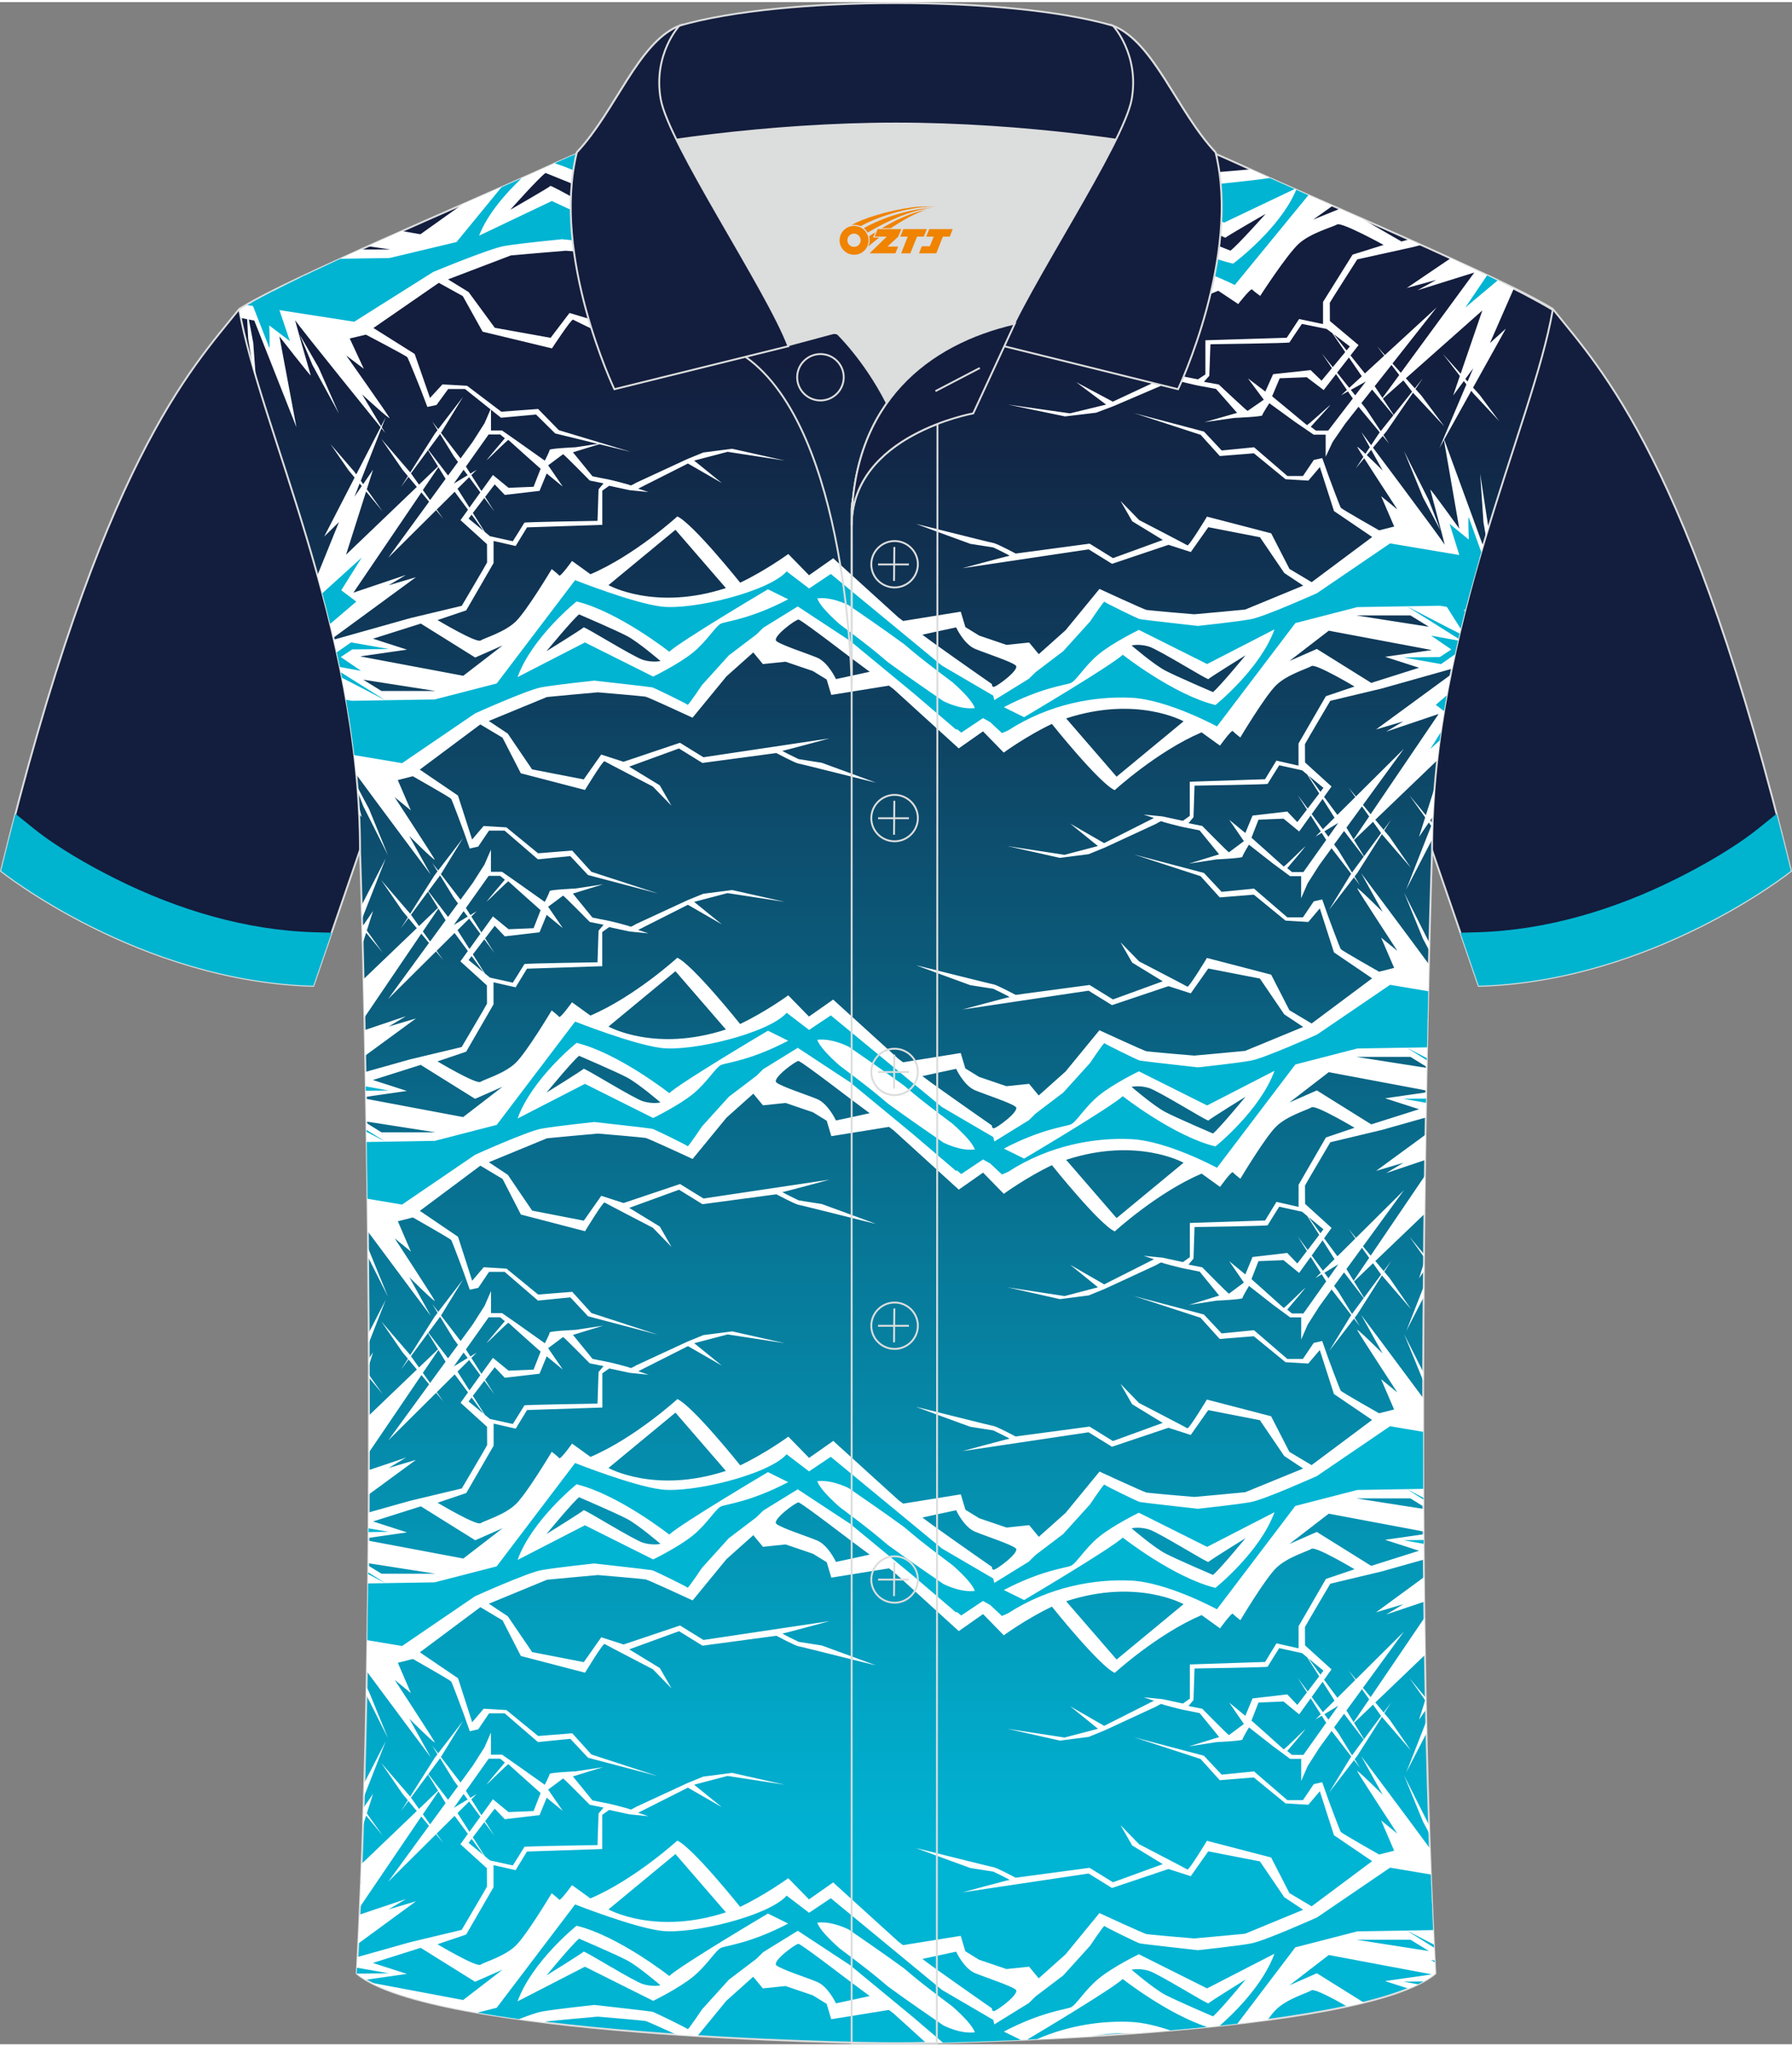
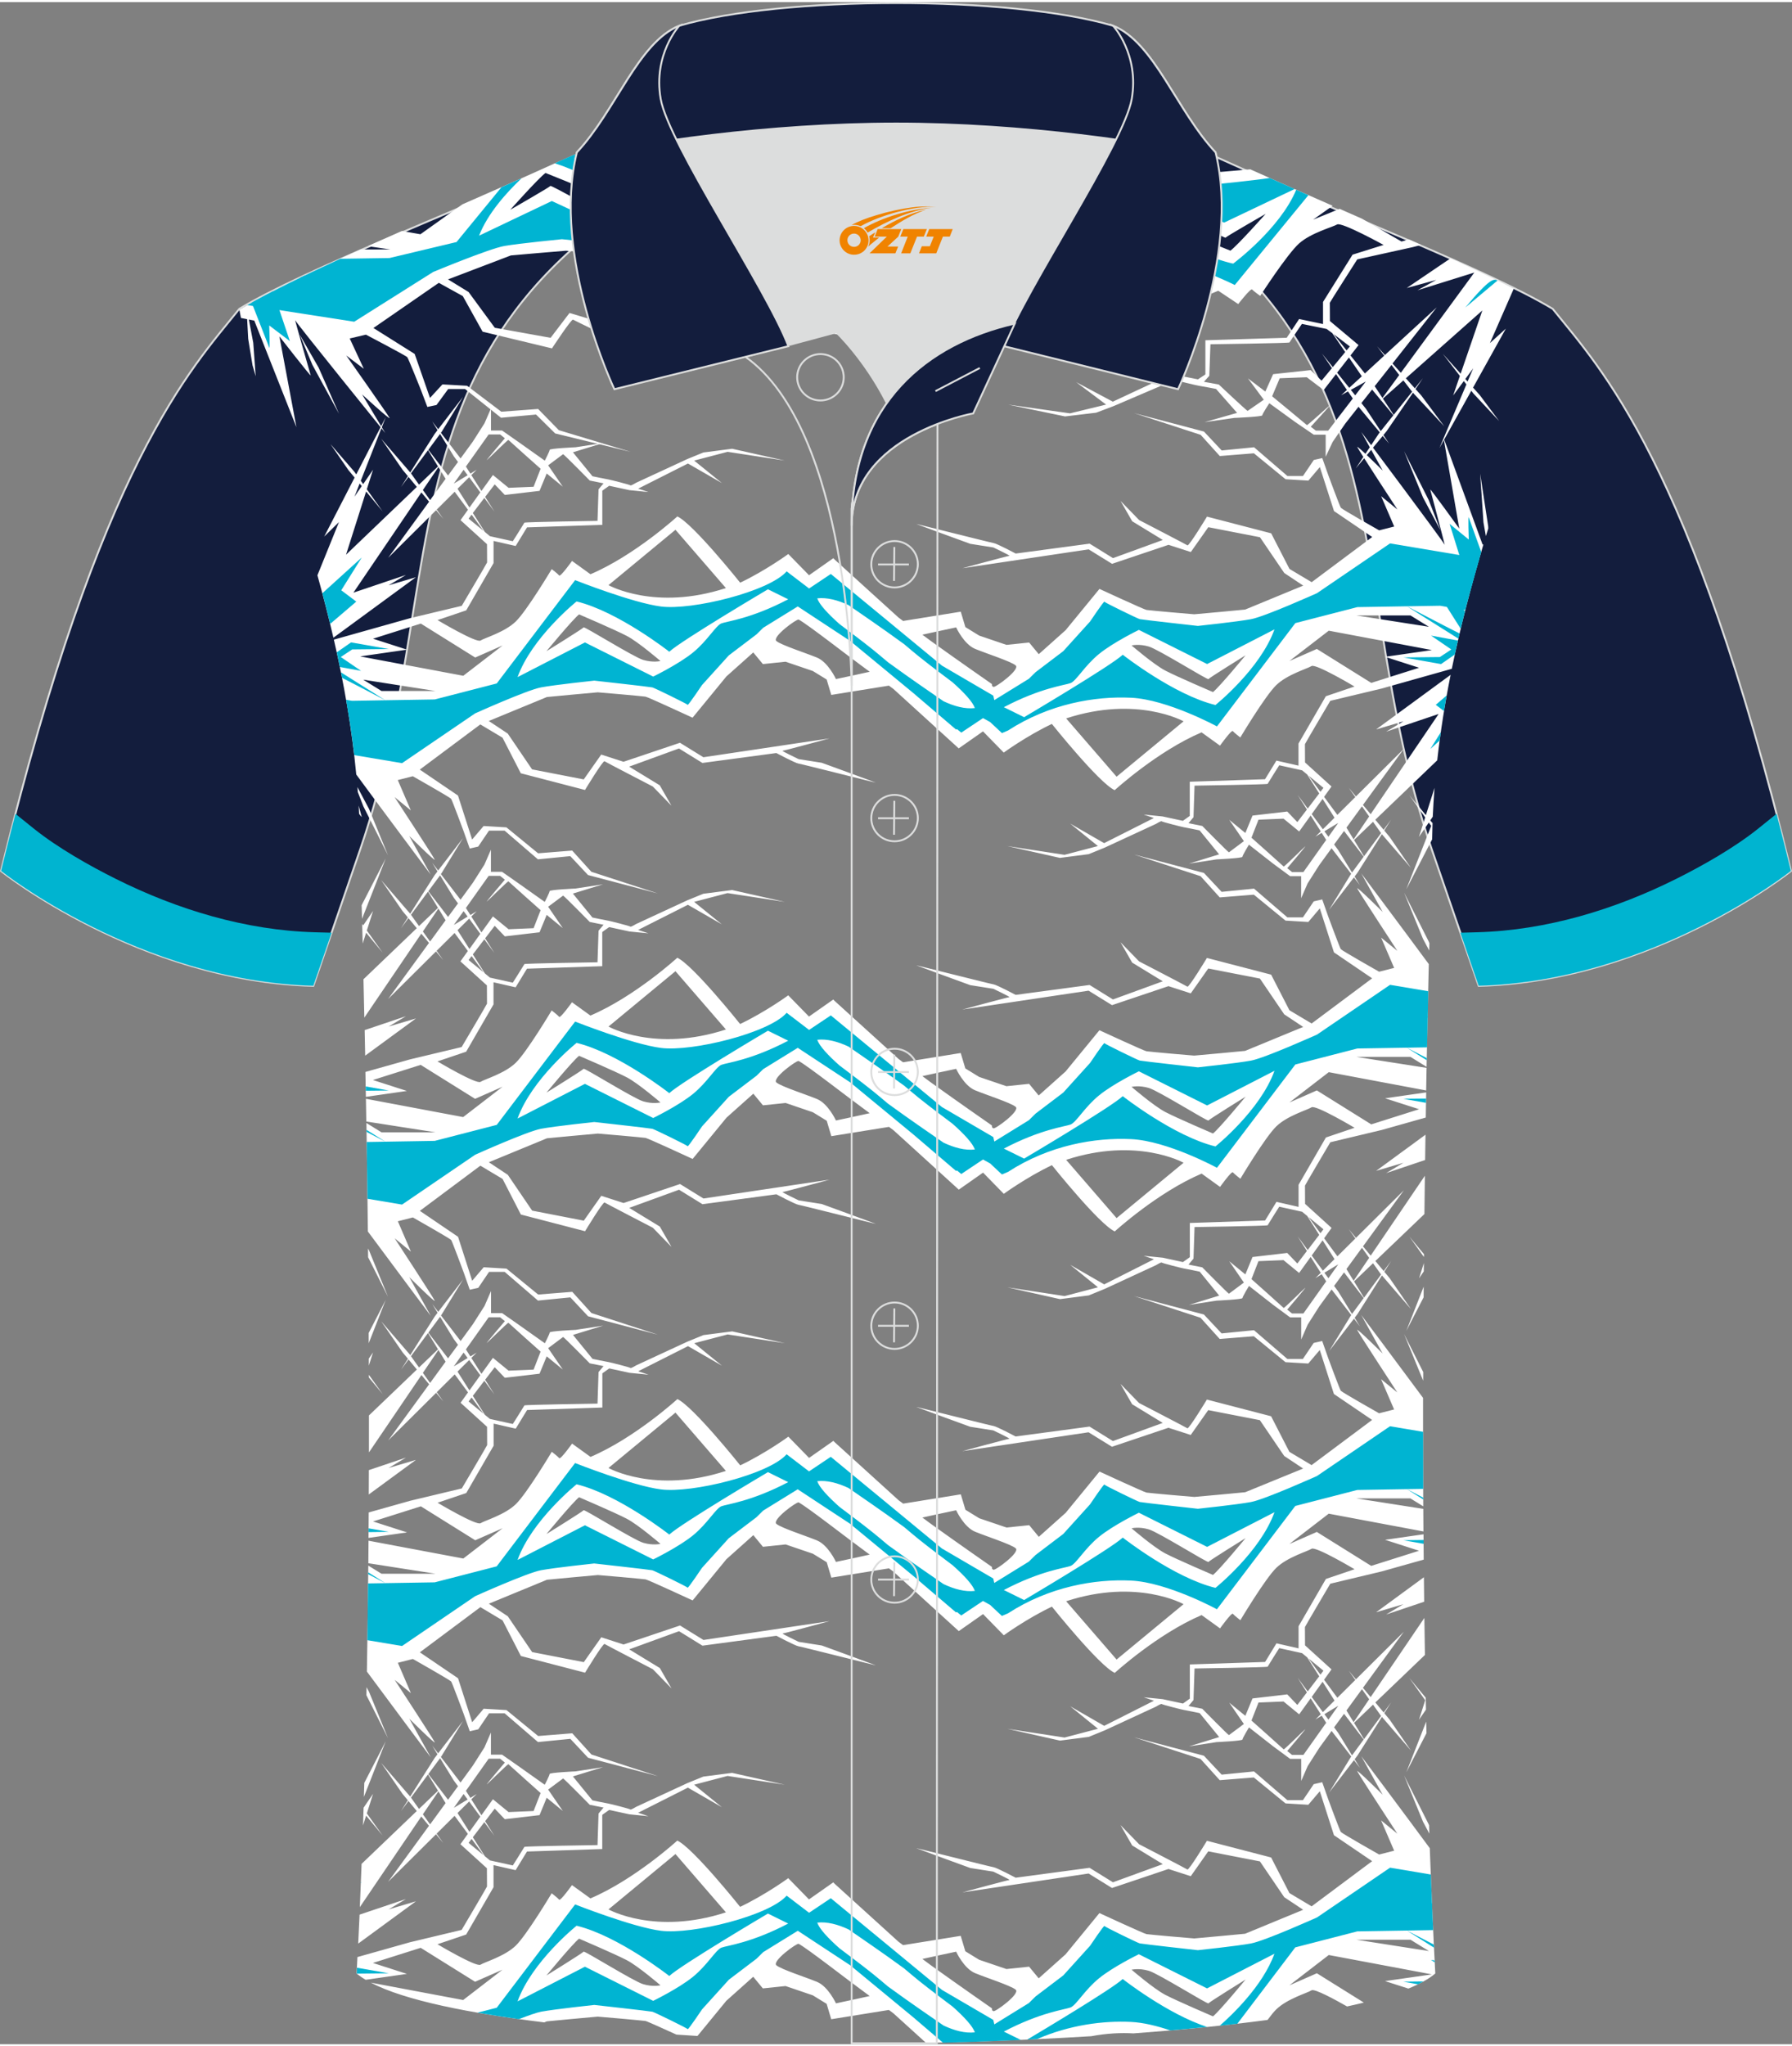
<svg xmlns="http://www.w3.org/2000/svg" version="1.1" id="_x37C_" x="0px" y="0px" width="379.8px" height="433.5px" viewBox="0 0 380.2 433.06" enable-background="new 0 0 380.2 433.06" xml:space="preserve">
  <rect x="0" y="0" width="380.2" height="433.06" fill="#808080" stroke="none" />
  <path fill-rule="evenodd" clip-rule="evenodd" fill="#131D3D" stroke="#DCDDDD" stroke-width="0.4" stroke-miterlimit="22.926" d="  M329.43,65.05c10.25,12.78,29.38,32.36,50.55,119.21c0,0-29.21,23.33-66.25,24.36c0,0-7.16-20.77-9.9-28.78  c-22.4-65.08,1.92-119.56-95.71-155.86c1.44-0.27,3.11-0.27,4.93-0.1l-0.09-0.01c14-0.87,17.89-1.24,23.95,0.66  c9.65,3.37,15.63,5.8,25.09,10.1C283.96,44.62,315.74,56.81,329.43,65.05z" />
  <path fill-rule="evenodd" clip-rule="evenodd" fill="#00B4D0" d="M372.89,175.38c-4.94,3.94-11.69,7.78-17.3,10.57  c-13.05,6.51-27.54,10.9-42.18,11.3l-3.57,0.1c2.11,6.14,3.88,11.25,3.88,11.25c37.04-1.02,66.25-24.36,66.25-24.36  c-1.02-4.19-2.04-8.22-3.05-12.1L372.89,175.38z" />
  <path fill-rule="evenodd" clip-rule="evenodd" fill="#131D3D" stroke="#DCDDDD" stroke-width="0.4" stroke-miterlimit="22.926" d="  M50.78,65.05C40.53,77.83,21.4,97.41,0.22,184.26c0,0,29.21,23.33,66.25,24.36c0,0,7.16-20.77,9.9-28.78  c22.4-65.08-1.92-119.56,95.71-155.86c-1.44-0.27-3.11-0.27-4.93-0.1l0.09-0.01c-14-0.87-17.89-1.24-23.95,0.66  c-9.65,3.37-15.63,5.8-25.09,10.1C96.25,44.62,64.47,56.81,50.78,65.05z" />
  <path fill-rule="evenodd" clip-rule="evenodd" fill="#00B4D0" d="M7.31,175.38c4.94,3.94,11.69,7.78,17.3,10.57  c13.05,6.51,27.54,10.9,42.18,11.3l3.57,0.1c-2.11,6.14-3.88,11.25-3.88,11.25c-37.04-1.02-66.25-24.36-66.25-24.36  c1.02-4.19,2.04-8.22,3.05-12.1L7.31,175.38z" />
  <linearGradient id="SVGID_1_" gradientUnits="userSpaceOnUse" x1="190.107" y1="74.754" x2="190.107" y2="393.167">
    <stop offset="0" style="stop-color:#131D3D" />
    <stop offset="1" style="stop-color:#00B4D4" />
  </linearGradient>
-   <path fill-rule="evenodd" clip-rule="evenodd" fill="url(#SVGID_1_)" stroke="#DCDDDD" stroke-width="0.4" stroke-miterlimit="22.926" d="  M190.11,432.86c9.73,0.03,98.81-1.66,114.42-14.79c-5.38-101.16-0.7-238.03-0.7-238.03c0-47.69,21.32-90.07,25.61-114.77  c-13.69-8.24-45.47-21.27-67.42-31.28c-30.16-13.68-34.29-7.76-71.5-7.76c-37.19,0-42.16-5.92-72.32,7.76  c-21.95,10-53.73,23.03-67.42,31.28c4.28,24.71,25.61,67.08,25.61,114.77c0,0,4.68,136.88-0.7,238.03  C91.29,431.19,180.37,432.89,190.11,432.86z" />
  <g>
    <g>
      <path fill-rule="evenodd" clip-rule="evenodd" fill="#FFFFFF" d="M210.37,51c0,0-7.2-4.63-13.88-9.06l-2.04-1.4    c0,0,5.7-1.17,7.74-1.55c0,0,1.77,3.58,4.35,4.56c2.58,0.98,8.17,2.64,9.3,3.5c1.13,0.85-4.68,4.76-5.11,4.56    c-0.03-0.01-0.13-0.08-0.29-0.18L210.37,51L210.37,51z M321.17,60.76c-3.97-2.01-8.52-4.18-13.41-6.43l-9.3,6.3l6.27-1.72    l-3.98,2.2l12.05-3.76l-15.59,21.26l-1.77-1.97l9.38-11.9l-10.99,10.1l-1.66-1.85l1.52,1.98l-4.11,3.78l-3.05-3.82l1.71-2.2    l-6.08-5.1c0,0-0.02-3.77-0.02-3.87c0-0.1,5.82-9.2,5.82-9.2l11.81-2.61l1.74-0.45c-0.87-0.39-1.74-0.78-2.62-1.18l-1.54,0.45    l-8.4-4.85l-4.73-2.08l-5.62,2.29l4.14-2.94c-6.05-2.66-12-5.27-17.47-7.73c-3.38,0.3-8.26,0.72-8.47,0.72    c-0.33,0-10.4-0.83-10.95-0.92c-0.55-0.08-10.79-4.46-10.79-4.46l-7.76,8.75l-6.16,5.09l-2.2-2.47l-5.19,0.5l-6.25-1.97l-3.17-1.8    l-1.06-3.27l-13.22,1.97c-0.37-0.25-0.73-0.5-1.06-0.73l-13.04-10.96c-1.42-0.06-2.79-0.12-4.11-0.19l-3.36,2.18l-2.4-2.27    l-0.25-0.24c-1.7-0.09-3.32-0.18-4.87-0.26c-2.07,1.24-5.08,2.94-8.27,4.34c0,0-1.67-1.94-3.92-4.38    c-1.38,0.09-2.76,0.22-4.16,0.4l4.81,5.14c-11.54,3.5-20.27,1.71-24.36,0.39c-2.14,0.86-4.41,1.84-6.85,2.94    c-6.14,2.8-13.05,5.83-20.11,8.93l-8.9,6.34l-3.94-0.69c-2.44,1.08-4.85,2.16-7.22,3.22l4.82,0.7h-6.36    c-10.45,4.73-19.78,9.21-25.71,12.78c0.1,0.57,0.21,1.15,0.33,1.74l2.83,0.56l8.94,22.6l-3.61-19.25c0,0,6.81,8.75,6.64,8.26    c-0.16-0.5-3.53-12.29-3.28-11.67c0.25,0.62,19.1,23.9,19.1,23.9l-4.92-8.19c0,0,6.15,5.65,5.82,4.97    c-0.33-0.68-9.18-13.22-9.18-13.22l3.73,2.82l-2.99-6.43l3.44-0.81c0,0,8.53,4.47,8.77,4.78c0.25,0.31,2.87,6.89,2.87,6.89    l1.39,3.66l1.94-0.41l2.48-3.39h3.58l7.63,6.09l7.43-0.68l4.06,4.01l16.03,3.91l-15.25-4.6l-4.4-4.5l-7.81,0.58l-7.26-5.5    l-5.23-0.29l-2.64,2.87l-3.25-9.33l-8.75-5.5l13.87-9.58l5.09,2.81l4.2,7.55l14.72,3.54c0,0,4.13-6.3,4.47-6.09    c0.34,0.21,11.07,5.36,11.07,5.36l4.26,4.06l-2.68-4.32l-7.02-3.96l11.42-3.85l5.37,3.07l16.95-2.1c0,0,4.33,2.13,5.08,2.23    c0.75,0.1,17.92,4.13,17.7,4.03c-0.22-0.1-12.37-4.2-12.37-4.2l-5.28-0.77c0,0-4.01-1.77-3.7-1.77c0.31,0,10.79-2.63,10.79-2.63    l-28.92,4l-5.37-3.07l-12.94,4.03l-5.11-1.53l-4.01,5.27l-11.84-2.13l-5.57-7.59l-4.35-2.67l13.32-5.08c0,0,11.34-1,11.67-1    c0.33,0,10.4,0.83,10.95,0.92c0.55,0.08,10.79,4.46,10.79,4.46l7.76-8.75l6.16-5.09l2.2,2.47l5.19-0.5l6.25,1.97l3.17,1.8    l1.06,3.27l13.22-1.97c0.37,0.25,0.73,0.5,1.06,0.73l14.94,12.58l5.57-3.61l4.76,4.5c0,0,5.23-3.53,11.03-6.08    c0,0,10.82,12.53,14.4,14.05c0,0,9.74-8.25,19.92-12.26l4.23,2.82c0,0,2.65-3.42,2.94-3.09c0.29,0.33,1.72,1.36,1.72,1.36    s5.72-8.86,8.24-11.11c2.52-2.26,7.11-3.47,8.08-4.04c0.97-0.56,9.86,4.34,9.86,4.34l-6.58,2.06l-6.27,10.03v4.69l-5.07-1.07    L273,71.18l-17.26,0.53v7.25l-1.58,1.04l-4.66-0.93l-4.36-0.4l2.37,0.73l-11.41,5.33l-7.79-4.15l6.37,4.77l-7.66,1.86l-13.13-1.86    l12.08,2.51l6.6-0.79l3.68-1.39l11.72-5.02c0,0,1.23-0.69,1.32-0.56c0.09,0.13,4.74,1.22,5.03,1.25c0.29,0.03,3.68,0.68,3.68,0.68    l4.47,5.08l-6.92,1.97l6.31-0.9c0,0,5.95-0.25,5.95-0.55c0-0.3,1.49-2.57,1.49-2.57l5.47,3.97l3.95,2.7h2.54v4.69l1.48-3.15    l2.68-3.89l2.81-3.57l4.51,5.43l-0.19,0.24l-4.9,7.4l5.71-6.88l1.36,1.64l-1.21-1.83l0.66-0.8l1.95-2.84l0.08,0.1l-0.07-0.11    l3.66-5.34l0.13,0.17l6.52,6.99l-4.9-6.57l-1.22-1.36l1.58-2.31l-1.72,2.16l-1.91-2.13l16.23-14.38l-4.6,13.41l-3.8-4.24    l3.63,4.71l-1.42,4.15l2.26-3.06l0.55,0.71l-5.72,13.49l6.76-12.14l0.43,0.56l5.48,5.87l-4.12-5.52l-1.42-1.58l6.96-12.51    l-3.38,3.07L321.17,60.76L321.17,60.76z M208.14,25.78l-4.48,0.62l2.02-0.51C206.52,25.85,207.34,25.82,208.14,25.78L208.14,25.78    z M227.4,58.29c16.24-4.92,26.91,0.62,26.91,0.62l-15.35,11.74L227.4,58.29L227.4,58.29z M311.37,80.46l-0.48-0.54l1.68-2.27    L311.37,80.46L311.37,80.46z M295.22,76.94l1.65,2.14l-3.56,4.86l-1.65-2.49L295.22,76.94L295.22,76.94z M297.75,80.22l1.85,2.4    l-3.91,4.91l-2.29-3.45L297.75,80.22L297.75,80.22z M285.7,73.86l-2.75-3.45l3.44,2.61L285.7,73.86L285.7,73.86z M282.66,70.19    l2.75,4.02l-2.64,3.2l-2.31-2.9l2.13,3.11l-2.2,2.66l-2.32-2.24l-7.96,0.86l-1.65,3.69l-3.69-2.8l3.36,4.53l-3.43,2.37    c-0.17,0-6.11-5.59-6.11-5.59l-3.16-0.58l1.14-1.27l0.24-6.69c0,0,16.69-0.23,16.76-0.38c0.07-0.15,2.65-3.94,2.65-3.94l5.24,1.07    L282.66,70.19L282.66,70.19z M286.2,75.36l2.73,3.99l-2.67,2.45l-2.57-3.22L286.2,75.36L286.2,75.36z M289.72,80.49l0.02,0.02    l-2.21,2.88l-0.93-1.16L289.72,80.49L289.72,80.49z M291.11,82.16l1.86,2.25l-0.13,0.17l0.16-0.14l2.63,3.17l-2.69,3.37    l-3.13-4.73l-0.97-1.22L291.11,82.16L291.11,82.16z M283.46,78.88l2.31,3.37l-1.22,1.12l1.44-0.81l1.03,1.5l-5.22,6.81h-2.62    l-1.08-0.82c0,0,4.36-4.74,4.13-4.62c-0.23,0.12-4.85,4.4-4.95,4.27c-0.1-0.12-7.38-6.11-7.38-6.11l1.61-3.82l5.74-0.22l3.59,2.72    L283.46,78.88L283.46,78.88z M180.32,47l2.04,1.4c0,0-5.7,1.17-7.74,1.55c0,0-1.77-3.58-4.35-4.56c-2.58-0.98-8.17-2.64-9.3-3.5    c-1.13-0.85,4.68-4.76,5.11-4.56C167.95,38.21,177.93,45.42,180.32,47L180.32,47z M242.4,42.82c0,0,1.72-0.39,3.95,0.23    c2.24,0.62,13.5,7.16,13.67,6.9c0.17-0.26,8.51-5.05,8.51-5.05s-5.98,6.71-7.48,7.81c0,0-8.3-3.29-10.92-4.56    C247.52,46.89,242.4,42.82,242.4,42.82L242.4,42.82z M134.4,46.12c0,0-1.72,0.39-3.96-0.23c-2.24-0.62-13.5-7.16-13.67-6.9    c-0.17,0.26-8.51,5.05-8.51,5.05s5.98-6.71,7.48-7.81c0,0,8.3,3.29,10.92,4.56C129.29,42.05,134.4,46.12,134.4,46.12z" />
      <path fill-rule="evenodd" clip-rule="evenodd" fill="#00B4D2" d="M72.21,54.43l10.44-0.16l14.21-3.39l9.54-11.63    c1.44-0.63,2.85-1.26,4.25-1.88c-3.18,3.01-7.18,7.46-9.01,12.16l15.44-7.35l15.65,7.24c0,0,5.88-2.64,9.16-5.12    c3.28-2.48,5.19-5.69,6.49-6.16c1.3-0.47,6.76-0.98,15.31-5.12l-4.65-2.12c0,0-19.95,10.92-22.62,13.24c0,0-9.77-7.1-18.7-9.96    l0.47-0.22c1.75-0.8,3.42-1.52,5.01-2.19c3.88,1.2,8.28,2.41,11.28,2.77c7.12,0.85,24.78-3.16,28.82-7.45l5.15,3.63l4.98-3.08    l10.99,8.38l14.49,11.06l11.77,6.36l0.24,0.95l7.92-4.52l1.54-1.4l6.36-4.46l6.15-6.29c0,0,3.18-4.39,3.28-4.19    c0.1,0.19,7.59,3.57,8.1,3.69c0.51,0.12,13.33,1.44,13.33,1.44s8.3-0.82,11.79-1.36c1.73,0.77,3.5,1.55,5.29,2.34l-14.96,7.12    l-15.65-7.24c0,0-5.88,2.64-9.16,5.12c-3.28,2.48-5.19,5.69-6.49,6.16c-1.3,0.47-6.76,0.98-15.31,5.12l4.65,2.12    c0,0,19.95-10.92,22.62-13.24c0,0,11.75,8.54,21.25,10.66c0,0,9.95-7.38,13.38-15.66l2.59,1.14l-12.35,15.06l-3.27,3.99    c0,0-11.35-5.71-19.66-6.08c-8.31-0.37-18.78,1.28-28.2,6.93l-1.42,0.57l-2.7-2.34l-1.64-0.84l-4.98,3.08l-1-0.76l-0.18,0.12    c0,0-4.66-3.67-9.81-7.75l-14.49-11.06l-12-7.31l-7.92,4.52l-1.54,1.4l-6.36,4.46l-6.15,6.29c0,0-3.18,4.39-3.28,4.19    c-0.1-0.19-7.59-3.57-8.1-3.69c-0.51-0.12-13.33-1.44-13.33-1.44s-8.97,0.88-12.18,1.43c-3.2,0.55-15.14,5.52-15.14,5.52    L75.15,67.78l-22.67-3.52C57.51,61.39,64.43,58.01,72.21,54.43L72.21,54.43z M170.34,32.83c0.48,1.31,2.42,3.25,5.1,5.45    c2.19,1.55,4.75,3.28,7.68,5.45c0.97,0.72,2.13,1.63,3.42,2.64c5.22,3.53,10.28,6.7,12.74,8.28c2.48,1.08,4.94,1.69,7.18,1.45    c-0.48-1.31-2.42-3.25-5.1-5.46c-2.19-1.55-4.75-3.28-7.68-5.45c-0.97-0.72-2.13-1.63-3.42-2.64c-5.22-3.53-10.28-6.7-12.74-8.28    C175.04,33.21,172.58,32.6,170.34,32.83z" />
      <path fill-rule="evenodd" clip-rule="evenodd" fill="#00B4D2" d="M64.65,57.99l2.37,3.47l-3.36-3L64.65,57.99L64.65,57.99z     M57.94,61.32l3.56,10.57l-4.38-3.32c0,0,0.21,5.32,0,4.69c-0.09-0.27-1.79-4.61-3.72-9.52C54.78,62.97,56.3,62.16,57.94,61.32z" />
-       <path fill-rule="evenodd" clip-rule="evenodd" fill="#00B4D2" d="M317.72,59.04l-6.83,5.73l4.61-6.81    C316.25,58.32,316.99,58.68,317.72,59.04z" />
+       <path fill-rule="evenodd" clip-rule="evenodd" fill="#00B4D2" d="M317.72,59.04l-6.83,5.73C316.25,58.32,316.99,58.68,317.72,59.04z" />
      <path fill-rule="evenodd" clip-rule="evenodd" fill="#FFFFFF" d="M52.3,64.69l0.36,6.72l0.92,5.62c0.22,0.76,0.44,1.53,0.67,2.31    l-0.52-7.1L52.3,64.69z" />
      <polygon fill-rule="evenodd" clip-rule="evenodd" fill="#FFFFFF" points="63.59,70.52 66.28,76.93 71.93,87.31 67.6,77.51   " />
    </g>
    <g>
      <path fill-rule="evenodd" clip-rule="evenodd" fill="#FFFFFF" d="M210.44,144.61c0,0-6.67-4.63-12.85-9.06l-1.89-1.4    c0,0,5.28-1.17,7.16-1.55c0,0,1.64,3.58,4.03,4.56c2.39,0.98,7.56,2.64,8.6,3.5c1.04,0.85-4.33,4.76-4.72,4.56    c-0.03-0.01-0.12-0.08-0.27-0.18L210.44,144.61L210.44,144.61z M303.85,177.55c0.02-1.19,0.05-2.38,0.09-3.57l-0.04,0.09    l-0.45-0.54l0.53-0.78c0.09-2.05,0.22-4.09,0.38-6.12l-1.84,5.79l-3.51-4.24l3.36,4.71l-1.32,4.15l2.09-3.06l0.51,0.71l-5.3,13.49    L303.85,177.55L303.85,177.55z M304.93,160.79c0.69-6.18,1.66-12.23,2.84-18.13l-15.81,11.58l5.8-1.72l-3.68,2.2l11.15-3.76    l-14.43,21.26l-1.63-1.97l8.68-11.9l-10.17,10.1l-1.54-1.85l1.41,1.98l-3.81,3.78l-2.82-3.82l1.58-2.2l-5.62-5.1    c0,0-0.02-3.77-0.02-3.87c0-0.1,5.38-9.2,5.38-9.2l10.93-2.61l14.85-4.18c1.89-9.21,4.24-18.02,6.7-26.34l-0.18-0.04l-8.27-22.6    l3.34,19.25c0,0-6.3-8.75-6.15-8.26c0.15,0.5,3.26,12.29,3.04,11.67c-0.23-0.62-17.68-23.9-17.68-23.9l4.55,8.19    c0,0-5.69-5.65-5.39-4.97c0.3,0.68,8.5,13.22,8.5,13.22l-3.45-2.82l2.77,6.43l-3.19,0.81c0,0-7.89-4.47-8.12-4.78    c-0.23-0.31-2.66-6.89-2.66-6.89l-1.29-3.66l-1.8,0.41l-2.29,3.39h-3.31l-7.07-6.09l-6.87,0.68l-3.76-4.01l-14.83-3.91l14.12,4.6    l4.07,4.5l7.23-0.58l6.72,5.5l4.84,0.29l2.44-2.87l3,9.33l8.1,5.5l-12.84,9.58l-4.71-2.81l-3.88-7.55l-13.62-3.54    c0,0-3.82,6.3-4.14,6.09c-0.32-0.21-10.25-5.36-10.25-5.36l-3.95-4.06l2.48,4.32l6.49,3.96l-10.57,3.85l-4.96-3.07l-15.68,2.1    c0,0-4.01-2.13-4.7-2.23c-0.69-0.1-16.58-4.13-16.38-4.03c0.2,0.1,11.45,4.2,11.45,4.2l4.89,0.77c0,0,3.71,1.77,3.42,1.77    c-0.29,0-9.98,2.63-9.98,2.63l26.77-4l4.97,3.07l11.98-4.03l4.73,1.53l3.71-5.27l10.96,2.13l5.16,7.59l4.02,2.67l-12.32,5.08    c0,0-10.49,1-10.8,1s-9.63-0.83-10.13-0.92c-0.51-0.08-9.98-4.46-9.98-4.46l-7.18,8.75l-5.7,5.09l-2.04-2.47l-4.81,0.5l-5.79-1.97    l-2.93-1.8l-0.98-3.27l-12.23,1.97c-0.34-0.25-0.67-0.5-0.98-0.73l-13.52-12.27l-0.31-0.31l-5.15,3.61l-2.22-2.27l-2.18-2.23    c0,0-4.84,3.53-10.21,6.08c0,0-10.01-12.53-13.33-14.05c0,0-9.02,8.25-18.43,12.26l-3.91-2.82c0,0-2.45,3.42-2.72,3.09    c-0.26-0.33-1.59-1.36-1.59-1.36s-5.29,8.85-7.63,11.11c-2.33,2.26-6.58,3.47-7.48,4.04c-0.9,0.56-9.12-4.34-9.12-4.34l6.09-2.06    l5.8-10.03v-4.69l4.69,1.07l2.41-3.95l15.97-0.53v-7.25l1.46-1.04l4.31,0.93l4.03,0.4l-2.19-0.72l10.56-5.33l7.21,4.15l-5.89-4.77    l7.09-1.86l12.15,1.86l-11.18-2.51l-6.11,0.79l-3.4,1.39l-10.85,5.02c0,0-1.13,0.69-1.22,0.56c-0.08-0.13-4.39-1.22-4.66-1.25    c-0.27-0.03-3.4-0.68-3.4-0.68l-4.14-5.08l6.41-1.97l-5.84,0.9c0,0-5.51,0.25-5.51,0.55c0,0.3-1.03,2.29-1.03,2.29l-5.79-4.1    l-3.28-2.29h-2.35v-4.69l-1.37,3.15l-2.48,3.89l-2.6,3.57l-4.17-5.43l0.17-0.24l4.53-7.4l-5.28,6.88l-1.26-1.64l1.12,1.83    l-0.61,0.8l-1.8,2.84l-0.08-0.1l0.07,0.11l-3.38,5.34l-0.12-0.17l-6.03-6.99l4.53,6.57l1.13,1.36l-1.46,2.31l1.59-2.16l1.77,2.13    l-15.02,14.38l4.26-13.41l3.51,4.24l-3.36-4.71l1.32-4.15l-2.09,3.06l-0.51-0.71l5.3-13.49l-6.26,12.14l-0.4-0.56l-5.07-5.87    l3.81,5.52l1.31,1.58l-6.45,12.51l3.13-3.07l-4.57,11.28c1.2,4.3,2.34,8.71,3.39,13.24l17.51-12.83l-5.8,1.72l3.68-2.2    l-11.15,3.76l14.43-21.26l1.63,1.97l-8.68,11.9l10.17-10.1l1.54,1.85l-1.41-1.98l3.81-3.78l2.82,3.82l-1.58,2.2l5.62,5.1    c0,0,0.02,3.77,0.02,3.87c0,0.1-5.38,9.2-5.38,9.2l-10.93,2.61l-16.2,4.56c2.11,9.15,3.81,18.72,4.75,28.6    c4.56,6.24,15.79,21.23,15.79,21.23l-4.55-8.19c0,0,5.69,5.65,5.39,4.97c-0.3-0.68-8.5-13.22-8.5-13.22l3.45,2.82l-2.77-6.43    l3.19-0.81c0,0,7.89,4.47,8.12,4.78c0.23,0.31,2.66,6.89,2.66,6.89l1.29,3.66l1.8-0.41l2.29-3.39h3.31l7.07,6.09l6.87-0.68    l3.76,4.01l14.83,3.91l-14.12-4.6l-4.07-4.5l-7.23,0.58l-6.72-5.5l-4.84-0.29l-2.44,2.87l-3-9.33l-8.1-5.5l12.84-9.58l4.71,2.81    l3.88,7.55l13.62,3.54c0,0,3.82-6.3,4.14-6.09c0.32,0.21,10.25,5.36,10.25,5.36l3.95,4.06l-2.48-4.32l-6.49-3.96l10.57-3.85    l4.97,3.07l15.68-2.1c0,0,4.01,2.13,4.7,2.23c0.69,0.1,16.58,4.13,16.38,4.03c-0.2-0.1-11.45-4.2-11.45-4.2l-4.89-0.77    c0,0-3.71-1.77-3.42-1.77c0.29,0,9.98-2.63,9.98-2.63l-26.77,4l-4.97-3.07l-11.98,4.03l-4.73-1.53l-3.71,5.27l-10.96-2.13    l-5.16-7.59l-4.02-2.67l12.32-5.08c0,0,10.49-1,10.8-1c0.31,0,9.62,0.83,10.13,0.92c0.51,0.08,9.98,4.46,9.98,4.46l7.18-8.75    l5.7-5.09l2.04,2.47l4.81-0.5l5.79,1.97l2.93,1.8l0.98,3.27l12.23-1.97c0.34,0.25,0.67,0.5,0.98,0.73l13.83,12.58l5.15-3.61    l4.4,4.5c0,0,4.84-3.53,10.21-6.08c0,0,10.01,12.53,13.33,14.05c0,0,9.02-8.25,18.43-12.26l3.91,2.82c0,0,2.45-3.42,2.72-3.09    c0.27,0.33,1.59,1.36,1.59,1.36s5.29-8.86,7.63-11.11c2.33-2.26,6.58-3.47,7.48-4.04c0.9-0.56,9.12,4.34,9.12,4.34l-6.08,2.06    l-5.8,10.03v4.69l-4.69-1.07l-2.41,3.95l-15.97,0.53v7.25l-1.46,1.04l-4.31-0.93l-4.03-0.4l2.19,0.73l-10.56,5.33l-7.21-4.15    l5.89,4.77l-7.09,1.86l-12.15-1.86l11.18,2.51l6.11-0.79l3.4-1.39l10.85-5.02c0,0,1.13-0.69,1.22-0.56    c0.08,0.13,4.39,1.22,4.66,1.25c0.27,0.03,3.4,0.68,3.4,0.68l4.14,5.08l-6.41,1.97l5.84-0.9c0,0,5.51-0.25,5.51-0.55    c0-0.3,1.38-2.57,1.38-2.57l5.07,3.97l3.66,2.7h2.35v4.69l1.37-3.15l2.48-3.89l2.6-3.57l4.17,5.43l-0.17,0.24l-4.53,7.4l5.28-6.88    l1.26,1.64l-1.12-1.83l0.61-0.8l1.8-2.84l0.08,0.1l-0.07-0.11l3.38-5.34l0.12,0.17l6.03,6.99l-4.53-6.57l-1.13-1.36l1.46-2.31    l-1.59,2.16l-1.77-2.13L304.93,160.79L304.93,160.79z M76.1,170.39c0.35,1.31,0.6,2.26,0.64,2.39c0.03,0.1-0.19-0.16-0.55-0.63    C76.16,171.56,76.13,170.98,76.1,170.39L76.1,170.39z M154.01,124.26c-15.03,4.92-24.91-0.62-24.91-0.62l14.21-11.74    L154.01,124.26L154.01,124.26z M226.2,151.9c15.03-4.92,24.91,0.62,24.91,0.62l-14.21,11.74L226.2,151.9L226.2,151.9z     M288.96,170.55l1.53,2.14l-3.3,4.86l-1.52-2.49L288.96,170.55L288.96,170.55z M291.31,173.83l1.71,2.4l-3.62,4.91l-2.12-3.45    L291.31,173.83L291.31,173.83z M280.15,167.47l-2.54-3.45l3.18,2.61L280.15,167.47L280.15,167.47z M277.34,163.8l2.55,4.02    l-2.44,3.2l-2.14-2.9l1.97,3.11l-2.03,2.66l-2.14-2.24l-7.37,0.86l-1.52,3.69l-3.42-2.8l3.11,4.53l-3.17,2.37    c-0.16,0-5.66-5.59-5.66-5.59l-2.92-0.59l1.06-1.27l0.22-6.69c0,0,15.45-0.23,15.51-0.38c0.06-0.15,2.46-3.94,2.46-3.94l4.85,1.07    L277.34,163.8L277.34,163.8z M280.61,168.97l2.53,3.99l-2.47,2.45l-2.37-3.22L280.61,168.97L280.61,168.97z M283.87,174.1    l0.02,0.02l-2.04,2.88l-0.86-1.16L283.87,174.1L283.87,174.1z M285.16,175.77l1.72,2.25l-0.12,0.17l0.14-0.14l2.43,3.17    l-2.48,3.37l-2.9-4.73l-0.9-1.22L285.16,175.77L285.16,175.77z M278.08,172.49l2.14,3.37l-1.13,1.12l1.33-0.81l0.95,1.5    l-4.83,6.81h-2.43l-1-0.82c0,0,4.04-4.74,3.82-4.62c-0.21,0.12-4.49,4.4-4.58,4.27c-0.09-0.12-6.83-6.11-6.83-6.11l1.49-3.82    l5.31-0.22l3.32,2.72L278.08,172.49L278.08,172.49z M76.3,102.09l0.45,0.54l-1.55,2.27L76.3,102.09L76.3,102.09z M91.25,105.61    l-1.53-2.14l3.3-4.86l1.52,2.49L91.25,105.61L91.25,105.61z M88.9,102.33l-1.71-2.4l3.62-4.91l2.12,3.45L88.9,102.33L88.9,102.33z     M100.06,108.69l2.54,3.45l-3.18-2.61L100.06,108.69L100.06,108.69z M102.87,112.36l-2.55-4.02l2.44-3.2l2.14,2.9l-1.97-3.11    l2.03-2.66l2.14,2.24l7.37-0.86l1.52-3.69l3.42,2.8l-3.11-4.53l3.17-2.36c0.16,0,5.66,5.59,5.66,5.59l2.92,0.59l-1.06,1.27    l-0.22,6.69c0,0-15.45,0.23-15.51,0.38c-0.06,0.15-2.46,3.94-2.46,3.94l-4.85-1.07L102.87,112.36L102.87,112.36z M99.6,107.19    l-2.53-3.99l2.47-2.45l2.37,3.22L99.6,107.19L99.6,107.19z M96.34,102.07l-0.02-0.02l2.04-2.88l0.86,1.16L96.34,102.07    L96.34,102.07z M95.06,100.39l-1.72-2.25l0.12-0.17l-0.15,0.14l-2.43-3.17l2.49-3.37l2.9,4.73l0.9,1.22L95.06,100.39L95.06,100.39    z M102.14,103.67L100,100.3l1.13-1.12l-1.33,0.81l-0.95-1.5l4.83-6.81h2.43l1,0.82c0,0-4.04,4.74-3.82,4.62    c0.21-0.12,4.49-4.4,4.58-4.27c0.09,0.12,6.83,6.11,6.83,6.11l-1.49,3.82L107.9,103l-3.32-2.72L102.14,103.67L102.14,103.67z     M182.63,140.61l1.89,1.4c0,0-5.28,1.17-7.16,1.55c0,0-1.64-3.58-4.03-4.56c-2.39-0.98-7.56-2.64-8.6-3.5    c-1.04-0.85,4.33-4.76,4.72-4.56C171.17,131.82,180.42,139.03,182.63,140.61L182.63,140.61z M240.08,136.43    c0,0,1.59-0.39,3.66,0.23c2.07,0.62,12.49,7.16,12.65,6.9c0.16-0.26,7.88-5.05,7.88-5.05s-5.53,6.71-6.92,7.81    c0,0-7.68-3.29-10.11-4.56C244.82,140.5,240.08,136.43,240.08,136.43L240.08,136.43z M293.87,138.84l7.21,2.32l-10.15,3.21    l-11.54-7.2l-5.82,2.56l8.35-6.43l21.88,4.11L293.87,138.84L293.87,138.84z M287.79,130.07h11.47l3.9,2.4L287.79,130.07    L287.79,130.07z M140.13,139.73c0,0-1.59,0.39-3.66-0.23c-2.07-0.62-12.49-7.16-12.65-6.9c-0.16,0.26-7.88,5.05-7.88,5.05    s5.53-6.71,6.92-7.81c0,0,7.68,3.29,10.11,4.56C135.4,135.66,140.13,139.73,140.13,139.73L140.13,139.73z M86.35,137.32L79.14,135    l10.14-3.21l11.54,7.2l5.82-2.56l-8.35,6.43l-21.88-4.11L86.35,137.32L86.35,137.32z M92.42,146.09H80.95l-3.89-2.4L92.42,146.09z    " />
      <path fill-rule="evenodd" clip-rule="evenodd" fill="#00B4D2" d="M73.44,147.96l1.24,0.21l17.56-0.29l13.15-3.39l13.6-17.92    l3.03-3.99c0,0,12.15,4.81,18.2,5.59c6.59,0.85,22.93-3.16,26.68-7.45l4.76,3.63l4.61-3.08l10.17,8.38l13.41,11.06l10.89,6.36    l0.22,0.95l7.33-4.52l1.42-1.4l5.88-4.46l5.69-6.29c0,0,2.94-4.39,3.04-4.19c0.1,0.19,7.02,3.57,7.5,3.69    c0.47,0.12,12.33,1.44,12.33,1.44s8.31-0.88,11.27-1.43c2.96-0.55,14.01-5.52,14.01-5.52l15.49-10.55l18.96,3.18    c-1.03,3.57-2.03,7.23-2.98,10.96l-5.36-0.92l-17.56,0.29l-13.15,3.39l-13.6,17.92l-3.03,3.99c0,0-10.51-5.71-18.2-6.08    c-7.69-0.37-17.38,1.28-26.1,6.93l-1.32,0.57l-2.5-2.34l-1.52-0.84l-4.61,3.08l-0.92-0.76l-0.17,0.12c0,0-4.31-3.67-9.08-7.75    l-13.41-11.06l-11.11-7.31l-7.33,4.52l-1.42,1.4l-5.88,4.46l-5.69,6.29c0,0-2.94,4.39-3.04,4.19c-0.1-0.19-7.02-3.57-7.49-3.69    c-0.47-0.12-12.33-1.44-12.33-1.44s-8.31,0.88-11.27,1.43c-2.97,0.55-14.01,5.52-14.01,5.52L85.3,161.39l-10.14-1.7    C74.69,155.72,74.11,151.81,73.44,147.96L73.44,147.96z M212.98,149.52l4.3,2.12c0,0,18.47-10.92,20.93-13.24    c0,0,10.88,8.54,19.67,10.66c0,0,9.49-7.61,12.52-16.04l-14.29,7.35l-14.48-7.24c0,0-5.44,2.64-8.47,5.12    c-3.04,2.48-4.81,5.69-6.01,6.16C225.94,144.87,220.88,145.38,212.98,149.52L212.98,149.52z M173.39,126.44    c0.45,1.31,2.24,3.25,4.72,5.45c2.03,1.55,4.4,3.28,7.11,5.45c0.9,0.72,1.97,1.63,3.17,2.64c4.83,3.53,9.52,6.7,11.79,8.28    c2.3,1.08,4.57,1.69,6.65,1.45c-0.45-1.31-2.24-3.25-4.72-5.46c-2.03-1.55-4.4-3.28-7.11-5.45c-0.9-0.72-1.97-1.63-3.17-2.64    c-4.83-3.53-9.52-6.7-11.79-8.28C177.74,126.81,175.47,126.21,173.39,126.44L173.39,126.44z M167.23,126.64l-4.3-2.12    c0,0-18.46,10.92-20.93,13.24c0,0-10.88-8.54-19.67-10.66c0,0-9.49,7.61-12.52,16.04l14.29-7.35l14.48,7.24    c0,0,5.44-2.64,8.47-5.12c3.04-2.48,4.81-5.69,6.01-6.16C154.27,131.29,159.33,130.78,167.23,126.64z" />
      <path fill-rule="evenodd" clip-rule="evenodd" fill="#00B4D2" d="M68.39,125.36l8.36-7.58l-4.35,6.95l3.19,2.4l-5.54,4.73    C69.52,129.67,68.96,127.5,68.39,125.36L68.39,125.36z M71.45,137.89l3.03-2.11l7.99,1.41l-7.74,0.08l-2.43,1.61l4.3,2.94    L72.11,141C71.89,139.96,71.67,138.92,71.45,137.89L71.45,137.89z M72.34,142.14l9.42,5.92c0,0-5.48-2.87-9.19-4.77    C72.49,142.9,72.42,142.52,72.34,142.14L72.34,142.14z M73.5,148.31c2.13,3.37,4.27,6.76,4.27,6.76l-3.74-3.61    C73.86,150.41,73.68,149.36,73.5,148.31z" />
      <path fill-rule="evenodd" clip-rule="evenodd" fill="#00B4D2" d="M305.45,156.58l-1.98,1.8l2.23-3.56    C305.61,155.41,305.52,155.99,305.45,156.58L305.45,156.58z M306.37,150.34l-1.75-1.32l2.31-1.98    C306.74,148.14,306.55,149.24,306.37,150.34L306.37,150.34z M308.67,138.34l-2.93,2.04l-7.99-1.41l7.74-0.08l2.43-1.61l-4.3-2.94    l5.71,1.05C309.1,136.37,308.89,137.35,308.67,138.34L308.67,138.34z M309.42,134.99l0.26-1.09c-3.18-1.59-11.22-5.8-11.22-5.8    L309.42,134.99L309.42,134.99z M309.91,132.89c-2.27-3.56-7.46-11.8-7.46-11.8l8.38,8.08    C310.52,130.4,310.21,131.64,309.91,132.89L309.91,132.89z M311.97,124.81c0.75-2.78,1.51-5.52,2.3-8.2    c-1.43-3.94-2.58-7.1-2.65-7.33c-0.19-0.63,0,4.69,0,4.69l-4.06-3.32L311.97,124.81z" />
      <path fill-rule="evenodd" clip-rule="evenodd" fill="#FFFFFF" d="M75.91,167.51l1.18,3.03l5.23,10.39l-4.01-9.8l-2.48-4.67    C75.85,166.81,75.88,167.16,75.91,167.51z" />
      <path fill-rule="evenodd" clip-rule="evenodd" fill="#FFFFFF" d="M315.76,111.61l-0.02-0.46L314.04,100l0.7,10.32l0.51,2.93    C315.43,112.7,315.59,112.15,315.76,111.61z" />
      <polygon fill-rule="evenodd" clip-rule="evenodd" fill="#FFFFFF" points="305.62,112.03 303.13,105.62 297.9,95.24 301.91,105.04       " />
    </g>
    <g>
      <path fill-rule="evenodd" clip-rule="evenodd" fill="#FFFFFF" d="M210.44,238.22c0,0-6.67-4.63-12.85-9.06l-1.89-1.4    c0,0,5.28-1.17,7.16-1.55c0,0,1.64,3.58,4.03,4.56c2.39,0.98,7.56,2.64,8.6,3.5c1.04,0.85-4.33,4.76-4.72,4.56    c-0.03-0.01-0.12-0.08-0.27-0.18L210.44,238.22L210.44,238.22z M302.04,274.67l0.02-2.27l-3.69,9.39L302.04,274.67L302.04,274.67z     M302.08,269.16l0.02-1.77l-1.03,3.26L302.08,269.16L302.08,269.16z M302.11,266.12l0.01-0.6l-3.1-3.73L302.11,266.12    L302.11,266.12z M302.21,257.01c0.03-2.75,0.07-5.46,0.1-8.12l-11.5,16.94l-1.63-1.97l8.68-11.9l-10.17,10.1l-1.54-1.85l1.41,1.98    l-3.81,3.78l-2.82-3.82l1.58-2.2l-5.62-5.1c0,0-0.02-3.77-0.02-3.87c0-0.1,5.38-9.2,5.38-9.2l10.93-2.61l9.32-2.63    c0.03-1.81,0.06-3.59,0.09-5.33l-8.72,1.25l7.21,2.32l-10.15,3.21l-11.54-7.2l-5.82,2.56l8.35-6.43l20.66,3.88l0.09-4.79    l-14.89-2.33h11.47l3.42,2.11c0.16-8.18,0.32-15.52,0.47-21.79c-5.13-6.96-14.33-19.24-14.33-19.24l4.55,8.19    c0,0-5.69-5.65-5.39-4.97c0.3,0.68,8.5,13.22,8.5,13.22l-3.45-2.82l2.77,6.43l-3.19,0.81c0,0-7.89-4.47-8.12-4.78    c-0.23-0.31-2.66-6.89-2.66-6.89l-1.29-3.66l-1.8,0.41l-2.29,3.39h-3.31l-7.07-6.09l-6.87,0.68l-3.76-4.01l-14.83-3.91l14.12,4.6    l4.07,4.5l7.23-0.58l6.72,5.5l4.84,0.29l2.44-2.88l3,9.33l8.1,5.5l-12.84,9.58l-4.71-2.81l-3.88-7.55l-13.62-3.54    c0,0-3.82,6.3-4.14,6.09c-0.32-0.21-10.25-5.36-10.25-5.36l-3.95-4.06l2.48,4.32l6.49,3.96l-10.57,3.85l-4.96-3.07l-15.68,2.1    c0,0-4.01-2.13-4.7-2.23c-0.69-0.1-16.58-4.13-16.38-4.03c0.2,0.1,11.45,4.2,11.45,4.2l4.89,0.77c0,0,3.71,1.77,3.42,1.77    c-0.29,0-9.98,2.63-9.98,2.63l26.77-4l4.97,3.07l11.98-4.03l4.73,1.53l3.71-5.27l10.96,2.13l5.16,7.59l4.02,2.67l-12.32,5.08    c0,0-10.49,1-10.8,1s-9.63-0.83-10.13-0.92c-0.51-0.08-9.98-4.46-9.98-4.46l-7.18,8.75l-5.7,5.09l-2.04-2.47l-4.81,0.5l-5.79-1.97    l-2.93-1.8l-0.98-3.27l-12.23,1.97c-0.34-0.25-0.67-0.5-0.98-0.73l-13.52-12.27l-0.31-0.31l-5.15,3.61l-2.22-2.27l-2.18-2.23    c0,0-4.84,3.53-10.21,6.08c0,0-10.01-12.53-13.33-14.05c0,0-9.02,8.25-18.43,12.26l-3.91-2.82c0,0-2.45,3.42-2.72,3.09    c-0.26-0.33-1.59-1.36-1.59-1.36s-5.29,8.86-7.63,11.11c-2.33,2.26-6.58,3.47-7.48,4.04c-0.9,0.56-9.12-4.34-9.12-4.34l6.09-2.06    l5.8-10.03v-4.69l4.69,1.07l2.41-3.95l15.97-0.53v-7.25l1.46-1.04l4.31,0.93l4.03,0.4l-2.19-0.73l10.56-5.33l7.21,4.15l-5.89-4.77    l7.09-1.86l12.15,1.86l-11.18-2.51l-6.11,0.79l-3.4,1.39l-10.85,5.02c0,0-1.13,0.69-1.22,0.56c-0.08-0.13-4.39-1.22-4.66-1.25    c-0.27-0.03-3.4-0.68-3.4-0.68l-4.14-5.08l6.41-1.97l-5.84,0.9c0,0-5.51,0.25-5.51,0.55c0,0.3-1.03,2.29-1.03,2.29l-5.79-4.1    l-3.28-2.29h-2.35v-4.69l-1.37,3.15l-2.48,3.89l-2.6,3.57l-4.17-5.43l0.17-0.24l4.53-7.4l-5.28,6.88l-1.26-1.64l1.12,1.83    l-0.61,0.8l-1.8,2.84l-0.08-0.1l0.07,0.11l-3.38,5.34l-0.12-0.17l-6.03-6.99l4.53,6.57l1.13,1.36l-1.46,2.31l1.59-2.16l1.77,2.13    l-11.31,10.83c0.06,2.57,0.12,5.29,0.18,8.14l12.09-17.81l1.63,1.97l-8.68,11.9l10.17-10.1l1.54,1.85l-1.41-1.98l3.81-3.78    l2.82,3.82l-1.58,2.2l5.62,5.1c0,0,0.02,3.77,0.02,3.87c0,0.1-5.38,9.2-5.38,9.2l-10.93,2.61l-9.49,2.67l0.1,5.28l8.7-1.25    l-7.21-2.32l10.14-3.21l11.54,7.2l5.82-2.56l-8.35,6.43l-20.63-3.88l0.08,4.82l14.69,2.29H80.95l-3.21-1.98    c0.12,7.22,0.22,14.92,0.31,23.01c5.24,7.08,13.34,17.89,13.34,17.89l-4.55-8.2c0,0,5.69,5.65,5.39,4.97    c-0.3-0.68-8.5-13.22-8.5-13.22l3.45,2.82l-2.77-6.43l3.19-0.81c0,0,7.89,4.47,8.12,4.78c0.23,0.31,2.66,6.89,2.66,6.89l1.29,3.66    l1.8-0.4l2.29-3.39h3.31l7.07,6.09l6.87-0.68l3.76,4.01l14.83,3.91l-14.12-4.6l-4.07-4.5l-7.23,0.58l-6.72-5.5l-4.84-0.29    l-2.44,2.87l-3-9.33l-8.1-5.5l12.84-9.58l4.71,2.81l3.88,7.55l13.62,3.54c0,0,3.82-6.3,4.14-6.09c0.32,0.21,10.25,5.36,10.25,5.36    l3.95,4.06l-2.48-4.32l-6.49-3.96l10.57-3.85l4.97,3.07l15.68-2.1c0,0,4.01,2.13,4.7,2.23c0.69,0.1,16.58,4.13,16.38,4.03    c-0.2-0.1-11.45-4.2-11.45-4.2l-4.89-0.77c0,0-3.71-1.77-3.42-1.77c0.29,0,9.98-2.63,9.98-2.63l-26.77,4l-4.97-3.07l-11.98,4.03    l-4.73-1.53l-3.71,5.27l-10.96-2.13l-5.16-7.59l-4.02-2.67l12.32-5.08c0,0,10.49-1,10.8-1c0.31,0,9.62,0.83,10.13,0.92    c0.51,0.08,9.98,4.46,9.98,4.46l7.18-8.75l5.7-5.09l2.04,2.47l4.81-0.5l5.79,1.97l2.93,1.8l0.98,3.27l12.23-1.97    c0.34,0.25,0.67,0.5,0.98,0.73l13.83,12.58l5.15-3.61l4.4,4.5c0,0,4.84-3.53,10.21-6.08c0,0,10.01,12.53,13.33,14.05    c0,0,9.02-8.25,18.43-12.26l3.91,2.82c0,0,2.45-3.42,2.72-3.09c0.27,0.33,1.59,1.36,1.59,1.36s5.29-8.86,7.63-11.11    c2.33-2.26,6.58-3.47,7.48-4.04c0.9-0.56,9.12,4.34,9.12,4.34l-6.08,2.06l-5.8,10.03v4.69l-4.69-1.07l-2.41,3.95l-15.97,0.53v7.25    l-1.46,1.04l-4.31-0.93l-4.03-0.4l2.19,0.73l-10.56,5.33l-7.21-4.15l5.89,4.77l-7.09,1.86l-12.15-1.86l11.18,2.51l6.11-0.79    l3.4-1.39l10.85-5.02c0,0,1.13-0.69,1.22-0.56c0.08,0.13,4.39,1.22,4.66,1.25c0.27,0.03,3.4,0.68,3.4,0.68l4.14,5.08l-6.41,1.97    l5.84-0.9c0,0,5.51-0.25,5.51-0.55c0-0.3,1.38-2.57,1.38-2.57l5.07,3.97l3.66,2.7h2.35v4.69l1.37-3.15l2.48-3.89l2.6-3.57    l4.17,5.43l-0.17,0.24l-4.53,7.4l5.28-6.88l1.26,1.64l-1.12-1.83l0.61-0.8l1.8-2.84l0.08,0.1l-0.07-0.11l3.38-5.34l0.12,0.17    l6.03,6.99l-4.53-6.57l-1.13-1.36l1.46-2.31l-1.59,2.16l-1.77-2.13L302.21,257.01L302.21,257.01z M302.36,245.55l-8.27,2.78    l3.68-2.2l-5.8,1.72l10.47-7.67C302.41,241.94,302.38,243.73,302.36,245.55L302.36,245.55z M76.73,191.51l5.11-9.92l-5.03,12.82    L76.73,191.51L76.73,191.51z M76.84,195.49l0.22,0.3l2.09-3.06l-1.32,4.15l3.36,4.71l-3.51-4.24l-0.73,2.3L76.84,195.49    L76.84,195.49z M77.37,218l8.76-2.95l-3.68,2.2l5.8-1.72l-10.77,7.89C77.45,221.57,77.41,219.75,77.37,218L77.37,218z     M154.01,217.87c-15.03,4.92-24.91-0.62-24.91-0.62l14.21-11.74L154.01,217.87L154.01,217.87z M226.2,245.51    c15.03-4.92,24.91,0.62,24.91,0.62l-14.21,11.74L226.2,245.51L226.2,245.51z M288.96,264.16l1.53,2.14l-3.3,4.86l-1.52-2.49    L288.96,264.16L288.96,264.16z M291.31,267.44l1.71,2.4l-3.62,4.91l-2.12-3.45L291.31,267.44L291.31,267.44z M280.15,261.08    l-2.54-3.45l3.18,2.61L280.15,261.08L280.15,261.08z M277.34,257.41l2.55,4.02l-2.44,3.2l-2.14-2.9l1.97,3.11l-2.03,2.66    l-2.14-2.24l-7.37,0.86l-1.52,3.69l-3.42-2.8l3.11,4.53l-3.17,2.36c-0.16,0-5.66-5.59-5.66-5.59l-2.92-0.58l1.06-1.27l0.22-6.69    c0,0,15.45-0.23,15.51-0.38c0.06-0.15,2.46-3.94,2.46-3.94l4.85,1.07L277.34,257.41L277.34,257.41z M280.61,262.58l2.53,3.99    l-2.47,2.45l-2.37-3.22L280.61,262.58L280.61,262.58z M283.87,267.71l0.02,0.03l-2.04,2.88l-0.86-1.16L283.87,267.71    L283.87,267.71z M285.16,269.38l1.72,2.25l-0.12,0.17l0.14-0.14l2.43,3.17l-2.48,3.37l-2.9-4.73l-0.9-1.22L285.16,269.38    L285.16,269.38z M278.08,266.1l2.14,3.37l-1.13,1.12l1.33-0.81l0.95,1.5l-4.83,6.81h-2.43l-1-0.82c0,0,4.04-4.74,3.82-4.62    c-0.21,0.12-4.49,4.4-4.58,4.27c-0.09-0.12-6.83-6.11-6.83-6.11L267,267l5.31-0.22l3.32,2.72L278.08,266.1L278.08,266.1z     M91.25,199.22l-1.53-2.14l3.3-4.86l1.52,2.49L91.25,199.22L91.25,199.22z M88.9,195.94l-1.71-2.4l3.62-4.91l2.12,3.45    L88.9,195.94L88.9,195.94z M100.06,202.3l2.54,3.45l-3.18-2.61L100.06,202.3L100.06,202.3z M102.87,205.97l-2.55-4.02l2.44-3.2    l2.14,2.9l-1.97-3.11l2.03-2.66l2.14,2.24l7.37-0.86l1.52-3.69l3.42,2.8l-3.11-4.53l3.17-2.36c0.16,0,5.66,5.59,5.66,5.59    l2.92,0.59l-1.06,1.27l-0.22,6.69c0,0-15.45,0.23-15.51,0.38c-0.06,0.15-2.46,3.94-2.46,3.94l-4.85-1.07L102.87,205.97    L102.87,205.97z M99.6,200.8l-2.53-3.99l2.47-2.45l2.37,3.22L99.6,200.8L99.6,200.8z M96.34,195.67l-0.02-0.02l2.04-2.88    l0.86,1.16L96.34,195.67L96.34,195.67z M95.06,194l-1.72-2.25l0.12-0.17l-0.15,0.14l-2.43-3.17l2.49-3.37l2.9,4.73l0.9,1.22    L95.06,194L95.06,194z M102.14,197.28l-2.14-3.37l1.13-1.12l-1.33,0.81l-0.95-1.5l4.83-6.81h2.43l1,0.82c0,0-4.04,4.74-3.82,4.62    c0.21-0.12,4.49-4.4,4.58-4.27c0.09,0.12,6.83,6.11,6.83,6.11l-1.49,3.82l-5.31,0.22l-3.32-2.72L102.14,197.28L102.14,197.28z     M182.63,234.22l1.89,1.4c0,0-5.28,1.17-7.16,1.55c0,0-1.64-3.58-4.03-4.56c-2.39-0.98-7.56-2.64-8.6-3.5    c-1.04-0.85,4.33-4.76,4.72-4.56C171.17,225.43,180.42,232.64,182.63,234.22L182.63,234.22z M240.08,230.04    c0,0,1.59-0.39,3.66,0.23c2.07,0.62,12.49,7.16,12.65,6.9c0.16-0.26,7.88-5.05,7.88-5.05s-5.53,6.71-6.92,7.81    c0,0-7.68-3.29-10.11-4.56C244.82,234.11,240.08,230.04,240.08,230.04L240.08,230.04z M140.13,233.34c0,0-1.59,0.39-3.66-0.23    c-2.07-0.62-12.49-7.16-12.65-6.9c-0.16,0.26-7.88,5.05-7.88,5.05s5.53-6.71,6.92-7.81c0,0,7.68,3.29,10.11,4.56    C135.4,229.27,140.13,233.34,140.13,233.34z" />
      <path fill-rule="evenodd" clip-rule="evenodd" fill="#00B4D2" d="M77.8,241.73l14.44-0.24l13.15-3.39l13.6-17.92l3.03-3.99    c0,0,12.15,4.81,18.2,5.59c6.59,0.85,22.93-3.16,26.68-7.45l4.76,3.63l4.61-3.08l10.17,8.38l13.41,11.06l10.89,6.36l0.22,0.95    l7.33-4.52l1.42-1.4l5.88-4.46l5.69-6.29c0,0,2.94-4.39,3.04-4.19c0.1,0.19,7.02,3.57,7.5,3.69c0.47,0.12,12.33,1.44,12.33,1.44    s8.31-0.88,11.27-1.43c2.96-0.55,14.01-5.52,14.01-5.52l15.49-10.55l8.11,1.36c-0.08,3.69-0.17,7.67-0.26,11.9l-14.79,0.24    l-13.15,3.39l-13.6,17.92l-3.03,3.99c0,0-10.51-5.71-18.2-6.08c-7.69-0.37-17.38,1.28-26.1,6.93l-1.32,0.57l-2.5-2.34l-1.52-0.84    l-4.61,3.08l-0.92-0.76l-0.17,0.12c0,0-4.31-3.67-9.08-7.75l-13.41-11.06l-11.11-7.31l-7.33,4.52l-1.42,1.4l-5.88,4.46l-5.69,6.29    c0,0-2.94,4.39-3.04,4.19c-0.1-0.19-7.02-3.57-7.49-3.69c-0.47-0.12-12.33-1.44-12.33-1.44s-8.31,0.88-11.27,1.43    c-2.97,0.55-14.01,5.52-14.01,5.52L85.3,255l-7.33-1.23C77.92,249.64,77.86,245.62,77.8,241.73L77.8,241.73z M212.98,243.13    l4.3,2.12c0,0,18.47-10.92,20.93-13.24c0,0,10.88,8.54,19.67,10.66c0,0,9.49-7.61,12.52-16.04l-14.29,7.35l-14.48-7.24    c0,0-5.44,2.64-8.47,5.12c-3.04,2.48-4.81,5.69-6.01,6.16C225.94,238.48,220.88,238.99,212.98,243.13L212.98,243.13z     M173.39,220.05c0.45,1.31,2.24,3.25,4.72,5.45c2.03,1.55,4.4,3.28,7.11,5.45c0.9,0.72,1.97,1.63,3.17,2.64    c4.83,3.52,9.52,6.7,11.79,8.28c2.3,1.08,4.57,1.69,6.65,1.45c-0.45-1.31-2.24-3.25-4.72-5.45c-2.03-1.55-4.4-3.28-7.11-5.45    c-0.9-0.72-1.97-1.63-3.17-2.64c-4.83-3.52-9.52-6.7-11.79-8.28C177.74,220.42,175.47,219.82,173.39,220.05L173.39,220.05z     M167.23,220.25l-4.3-2.12c0,0-18.46,10.92-20.93,13.24c0,0-10.88-8.54-19.67-10.66c0,0-9.49,7.61-12.52,16.04l14.29-7.35    l14.48,7.24c0,0,5.44-2.64,8.47-5.12c3.04-2.48,4.81-5.69,6.01-6.16C154.27,224.9,159.33,224.39,167.23,220.25z" />
      <path fill-rule="evenodd" clip-rule="evenodd" fill="#00B4D2" d="M77.6,229.95l4.86,0.86l-4.85,0.05L77.6,229.95L77.6,229.95z     M77.76,239.15l4,2.51c0,0-1.78-0.93-3.99-2.08L77.76,239.15z" />
      <path fill-rule="evenodd" clip-rule="evenodd" fill="#00B4D2" d="M302.55,233.42l-4.8-0.85l4.82-0.05L302.55,233.42L302.55,233.42    z M302.71,224.39l-4.26-2.67c0,0,1.92,1.01,4.26,2.22L302.71,224.39L302.71,224.39z M302.9,215.41l-0.45-0.71l0.45,0.44    L302.9,215.41z" />
      <polygon fill-rule="evenodd" clip-rule="evenodd" fill="#FFFFFF" points="78.1,266.17 82.31,274.53 78.3,264.73 78.08,264.32       " />
      <polygon fill-rule="evenodd" clip-rule="evenodd" fill="#FFFFFF" points="303.27,199.59 303.13,199.23 297.9,188.85     301.91,198.65 303.23,201.13   " />
    </g>
    <g>
      <path fill-rule="evenodd" clip-rule="evenodd" fill="#FFFFFF" d="M210.44,331.83c0,0-6.67-4.63-12.85-9.06l-1.89-1.4    c0,0,5.28-1.17,7.16-1.55c0,0,1.64,3.58,4.03,4.56c2.39,0.98,7.56,2.64,8.6,3.5c1.04,0.85-4.33,4.76-4.72,4.56    c-0.03-0.01-0.12-0.08-0.27-0.18L210.44,331.83L210.44,331.83z M302.65,367.1l-0.06-2.46l-4.22,10.76L302.65,367.1L302.65,367.1z     M302.54,362.1l-0.05-2.52l-3.47-4.18l3.36,4.71l-1.32,4.15L302.54,362.1L302.54,362.1z M302.32,350.51    c-0.04-2.62-0.08-5.24-0.12-7.85l-11.4,16.79l-1.63-1.97l8.68-11.9l-10.17,10.1l-1.54-1.85l1.41,1.98l-3.81,3.78l-2.82-3.82    l1.58-2.2l-5.62-5.1c0,0-0.02-3.77-0.02-3.87c0-0.1,5.38-9.2,5.38-9.2l10.93-2.61l8.89-2.5c-0.02-1.79-0.03-3.59-0.04-5.37    l-8.16,1.17l7.21,2.32l-10.15,3.21l-11.54-7.2l-5.82,2.56l8.35-6.43l20.09,3.77c-0.01-1.6-0.02-3.2-0.03-4.79l-14.2-2.22h11.47    l2.72,1.68c-0.04-7.79-0.05-15.47-0.04-23c-5.24-7.09-13.12-17.59-13.12-17.59l4.55,8.19c0,0-5.69-5.65-5.39-4.97    c0.3,0.68,8.5,13.22,8.5,13.22l-3.45-2.82l2.77,6.43l-3.19,0.81c0,0-7.89-4.47-8.12-4.78c-0.23-0.31-2.66-6.89-2.66-6.89    l-1.29-3.66l-1.8,0.41l-2.29,3.39h-3.31l-7.07-6.09l-6.87,0.68l-3.76-4.01l-14.83-3.91l14.12,4.6l4.07,4.5l7.23-0.58l6.72,5.5    l4.84,0.29l2.44-2.87l3,9.33l8.1,5.5l-12.84,9.58l-4.71-2.81l-3.88-7.55l-13.62-3.54c0,0-3.82,6.3-4.14,6.09    c-0.32-0.21-10.25-5.36-10.25-5.36l-3.95-4.06l2.48,4.32l6.49,3.96l-10.57,3.85l-4.96-3.07l-15.68,2.1c0,0-4.01-2.13-4.7-2.23    c-0.69-0.1-16.58-4.13-16.38-4.03c0.2,0.1,11.45,4.2,11.45,4.2l4.89,0.77c0,0,3.71,1.77,3.42,1.77c-0.29,0-9.98,2.63-9.98,2.63    l26.77-4l4.97,3.07l11.98-4.03l4.73,1.53l3.71-5.27l10.96,2.13l5.16,7.59l4.02,2.67L264.19,316c0,0-10.49,1-10.8,1    s-9.63-0.83-10.13-0.92c-0.51-0.08-9.98-4.46-9.98-4.46l-7.18,8.75l-5.7,5.09l-2.04-2.47l-4.81,0.5l-5.79-1.97l-2.93-1.8    l-0.98-3.27l-12.23,1.97c-0.34-0.25-0.67-0.5-0.98-0.73l-13.52-12.27l-0.31-0.31l-5.15,3.61l-2.22-2.27l-2.18-2.23    c0,0-4.84,3.53-10.21,6.08c0,0-10.01-12.53-13.33-14.05c0,0-9.02,8.25-18.43,12.26l-3.91-2.82c0,0-2.45,3.42-2.72,3.09    c-0.26-0.33-1.59-1.36-1.59-1.36s-5.29,8.86-7.63,11.11c-2.33,2.26-6.58,3.47-7.48,4.04c-0.9,0.56-9.12-4.34-9.12-4.34l6.09-2.06    l5.8-10.03v-4.69l4.69,1.07l2.41-3.95l15.97-0.53v-7.25l1.46-1.04l4.31,0.93l4.03,0.4l-2.19-0.73l10.56-5.33l7.21,4.15l-5.89-4.77    l7.09-1.86l12.15,1.86l-11.18-2.51l-6.11,0.79l-3.4,1.39l-10.85,5.02c0,0-1.13,0.69-1.22,0.56c-0.08-0.13-4.39-1.22-4.66-1.25    c-0.27-0.03-3.4-0.68-3.4-0.68l-4.14-5.08l6.41-1.97l-5.84,0.9c0,0-5.51,0.25-5.51,0.55c0,0.3-1.03,2.29-1.03,2.29l-5.79-4.1    l-3.28-2.29h-2.35v-4.69l-1.37,3.15l-2.48,3.89l-2.6,3.57l-4.17-5.43l0.17-0.24l4.53-7.4l-5.28,6.88l-1.26-1.64l1.12,1.83    l-0.61,0.8l-1.8,2.84l-0.08-0.1l0.07,0.11l-3.38,5.34l-0.12-0.17l-6.03-6.99l4.53,6.57l1.13,1.36l-1.46,2.31l1.59-2.16l1.77,2.13    l-10.17,9.74c0,2.6,0,5.21,0,7.84l11.14-16.41l1.63,1.97l-8.68,11.9l10.17-10.1l1.54,1.85l-1.41-1.98l3.81-3.78l2.82,3.82    l-1.58,2.2l5.62,5.1c0,0,0.02,3.77,0.02,3.87c0,0.1-5.38,9.2-5.38,9.2l-10.93,2.61l-8.82,2.48c-0.01,1.79-0.02,3.59-0.04,5.4    l8.17-1.17l-7.21-2.32l10.14-3.21l11.54,7.2l5.82-2.56l-8.35,6.43l-20.11-3.78c-0.01,1.59-0.03,3.18-0.04,4.78l14.28,2.23H80.95    l-2.81-1.73c-0.07,7.46-0.17,14.97-0.3,22.47c5.23,7.07,13.55,18.19,13.55,18.19l-4.55-8.19c0,0,5.69,5.65,5.39,4.97    c-0.3-0.68-8.5-13.22-8.5-13.22l3.45,2.82l-2.77-6.43l3.19-0.81c0,0,7.89,4.47,8.12,4.78c0.23,0.31,2.66,6.89,2.66,6.89l1.29,3.66    l1.8-0.41l2.29-3.39h3.31l7.07,6.09l6.87-0.68l3.76,4.01l14.83,3.91l-14.12-4.6l-4.07-4.5l-7.23,0.58l-6.72-5.5l-4.84-0.29    l-2.44,2.87l-3-9.33l-8.1-5.5l12.84-9.58l4.71,2.81l3.88,7.55l13.62,3.54c0,0,3.82-6.3,4.14-6.09c0.32,0.21,10.25,5.36,10.25,5.36    l3.95,4.06l-2.48-4.32l-6.49-3.96l10.57-3.85l4.97,3.07l15.68-2.1c0,0,4.01,2.13,4.7,2.23c0.69,0.1,16.58,4.13,16.38,4.03    c-0.2-0.1-11.45-4.2-11.45-4.2l-4.89-0.77c0,0-3.71-1.77-3.42-1.77c0.29,0,9.98-2.63,9.98-2.63l-26.77,4l-4.97-3.07l-11.98,4.03    l-4.73-1.53l-3.71,5.27l-10.96-2.13l-5.16-7.59l-4.02-2.67l12.32-5.08c0,0,10.49-1,10.8-1c0.31,0,9.62,0.83,10.13,0.92    c0.51,0.08,9.98,4.46,9.98,4.46l7.18-8.75l5.7-5.09l2.04,2.47l4.81-0.5l5.79,1.97l2.93,1.8l0.98,3.27l12.23-1.97    c0.34,0.25,0.67,0.5,0.98,0.73l13.83,12.58l5.15-3.61l4.4,4.5c0,0,4.84-3.53,10.21-6.08c0,0,10.01,12.53,13.33,14.05    c0,0,9.02-8.25,18.43-12.26l3.91,2.82c0,0,2.45-3.42,2.72-3.09c0.27,0.33,1.59,1.36,1.59,1.36s5.29-8.86,7.63-11.11    c2.33-2.26,6.58-3.47,7.48-4.04c0.9-0.56,9.12,4.34,9.12,4.34l-6.08,2.06l-5.8,10.03v4.69l-4.69-1.07l-2.41,3.95l-15.97,0.53v7.25    l-1.46,1.04l-4.31-0.93l-4.03-0.4l2.19,0.73l-10.56,5.33l-7.21-4.15l5.89,4.77l-7.09,1.86l-12.15-1.86l11.18,2.51l6.11-0.79    l3.4-1.39l10.85-5.02c0,0,1.13-0.69,1.22-0.56c0.08,0.13,4.39,1.22,4.66,1.25c0.27,0.03,3.4,0.68,3.4,0.68l4.14,5.08l-6.41,1.97    l5.84-0.9c0,0,5.51-0.25,5.51-0.55c0-0.3,1.38-2.57,1.38-2.57l5.07,3.97l3.66,2.7h2.35v4.69l1.37-3.15l2.48-3.89l2.6-3.57    l4.17,5.43l-0.17,0.24l-4.53,7.4l5.28-6.88l1.26,1.64l-1.12-1.83l0.61-0.8l1.8-2.84l0.08,0.1l-0.07-0.11l3.38-5.34l0.12,0.17    l6.03,6.99l-4.53-6.57l-1.13-1.36l1.46-2.31l-1.59,2.16l-1.77-2.13L302.32,350.51L302.32,350.51z M302.16,339.22l-8.08,2.72    l3.68-2.2l-5.8,1.72l10.14-7.43C302.12,335.76,302.14,337.49,302.16,339.22L302.16,339.22z M78.22,282.23l3.62-7.03l-3.61,9.2    L78.22,282.23L78.22,282.23z M78.25,287.66l0.9-1.32l-0.9,2.82L78.25,287.66L78.25,287.66z M78.26,291.09l2.94,4.12l-2.94-3.54    L78.26,291.09L78.26,291.09z M78.26,311.31l7.87-2.65l-3.68,2.2l5.8-1.72l-10.01,7.34C78.25,314.75,78.25,313.03,78.26,311.31    L78.26,311.31z M154.01,311.48c-15.03,4.92-24.91-0.62-24.91-0.62l14.21-11.74L154.01,311.48L154.01,311.48z M226.2,339.12    c15.03-4.92,24.91,0.62,24.91,0.62l-14.21,11.74L226.2,339.12L226.2,339.12z M288.96,357.77l1.53,2.14l-3.3,4.86l-1.52-2.49    L288.96,357.77L288.96,357.77z M291.31,361.05l1.71,2.4l-3.62,4.91l-2.12-3.45L291.31,361.05L291.31,361.05z M280.15,354.69    l-2.54-3.45l3.18,2.61L280.15,354.69L280.15,354.69z M277.34,351.02l2.55,4.02l-2.44,3.2l-2.14-2.9l1.97,3.11l-2.03,2.66    l-2.14-2.24l-7.37,0.86l-1.52,3.69l-3.42-2.8l3.11,4.53l-3.17,2.36c-0.16,0-5.66-5.59-5.66-5.59l-2.92-0.58l1.06-1.27l0.22-6.69    c0,0,15.45-0.23,15.51-0.38s2.46-3.94,2.46-3.94l4.85,1.07L277.34,351.02L277.34,351.02z M280.61,356.19l2.53,3.99l-2.47,2.45    l-2.37-3.22L280.61,356.19L280.61,356.19z M283.87,361.32l0.02,0.03l-2.04,2.88l-0.86-1.16L283.87,361.32L283.87,361.32z     M285.16,362.99l1.72,2.25l-0.12,0.17l0.14-0.14l2.43,3.17l-2.48,3.37l-2.9-4.73l-0.9-1.22L285.16,362.99L285.16,362.99z     M278.08,359.71l2.14,3.37l-1.13,1.12l1.33-0.81l0.95,1.5l-4.83,6.81h-2.43l-1-0.82c0,0,4.04-4.74,3.82-4.62    c-0.21,0.12-4.49,4.4-4.58,4.27c-0.09-0.12-6.83-6.11-6.83-6.11l1.49-3.82l5.31-0.22l3.32,2.72L278.08,359.71L278.08,359.71z     M91.25,292.83l-1.53-2.14l3.3-4.86l1.52,2.49L91.25,292.83L91.25,292.83z M88.9,289.55l-1.71-2.4l3.62-4.91l2.12,3.45    L88.9,289.55L88.9,289.55z M100.06,295.91l2.54,3.45l-3.18-2.61L100.06,295.91L100.06,295.91z M102.87,299.58l-2.55-4.02l2.44-3.2    l2.14,2.9l-1.97-3.11l2.03-2.66l2.14,2.24l7.37-0.86l1.52-3.69l3.42,2.8l-3.11-4.53l3.17-2.37c0.16,0,5.66,5.59,5.66,5.59    l2.92,0.58l-1.06,1.27l-0.22,6.69c0,0-15.45,0.23-15.51,0.38c-0.06,0.15-2.46,3.94-2.46,3.94l-4.85-1.07L102.87,299.58    L102.87,299.58z M99.6,294.41l-2.53-3.99l2.47-2.45l2.37,3.22L99.6,294.41L99.6,294.41z M96.34,289.28l-0.02-0.02l2.04-2.88    l0.86,1.16L96.34,289.28L96.34,289.28z M95.06,287.61l-1.72-2.25l0.12-0.17l-0.15,0.14l-2.43-3.17l2.49-3.37l2.9,4.73l0.9,1.22    L95.06,287.61L95.06,287.61z M102.14,290.89l-2.14-3.37l1.13-1.12l-1.33,0.81l-0.95-1.5l4.83-6.81h2.43l1,0.82    c0,0-4.04,4.74-3.82,4.62c0.21-0.12,4.49-4.4,4.58-4.27c0.09,0.12,6.83,6.11,6.83,6.11l-1.49,3.82l-5.31,0.22l-3.32-2.72    L102.14,290.89L102.14,290.89z M182.63,327.83l1.89,1.4c0,0-5.28,1.17-7.16,1.55c0,0-1.64-3.58-4.03-4.56    c-2.39-0.98-7.56-2.64-8.6-3.5c-1.04-0.85,4.33-4.76,4.72-4.56C171.17,319.04,180.42,326.25,182.63,327.83L182.63,327.83z     M240.08,323.65c0,0,1.59-0.39,3.66,0.23c2.07,0.62,12.49,7.16,12.65,6.9c0.16-0.26,7.88-5.05,7.88-5.05s-5.53,6.71-6.92,7.81    c0,0-7.68-3.29-10.11-4.56C244.82,327.72,240.08,323.65,240.08,323.65L240.08,323.65z M140.13,326.95c0,0-1.59,0.39-3.66-0.23    c-2.07-0.62-12.49-7.16-12.65-6.9c-0.16,0.26-7.88,5.05-7.88,5.05s5.53-6.71,6.92-7.81c0,0,7.68,3.29,10.11,4.56    C135.4,322.88,140.13,326.95,140.13,326.95z" />
      <path fill-rule="evenodd" clip-rule="evenodd" fill="#00B4D2" d="M78.09,335.34l14.14-0.23l13.15-3.39l13.6-17.92l3.03-3.99    c0,0,12.15,4.81,18.2,5.59c6.59,0.85,22.93-3.16,26.68-7.45l4.76,3.63l4.61-3.09l10.17,8.38l13.41,11.06l10.89,6.36l0.22,0.95    l7.33-4.52l1.42-1.4l5.88-4.46l5.69-6.29c0,0,2.94-4.39,3.04-4.19c0.1,0.19,7.02,3.57,7.5,3.69c0.47,0.12,12.33,1.44,12.33,1.44    s8.31-0.88,11.27-1.43c2.96-0.55,14.01-5.52,14.01-5.52l15.49-10.55l7.02,1.18c0,4,0.01,8.03,0.03,12.1l-13.99,0.23l-13.15,3.39    l-13.6,17.92l-3.03,3.99c0,0-10.51-5.71-18.2-6.08c-7.69-0.37-17.38,1.28-26.1,6.93l-1.32,0.57l-2.5-2.34l-1.52-0.84l-4.61,3.08    l-0.92-0.76l-0.17,0.12c0,0-4.31-3.67-9.08-7.75l-13.41-11.06l-11.11-7.31l-7.33,4.52l-1.42,1.4l-5.88,4.46l-5.69,6.29    c0,0-2.94,4.39-3.04,4.19c-0.1-0.19-7.02-3.57-7.49-3.69c-0.47-0.12-12.33-1.44-12.33-1.44s-8.31,0.88-11.27,1.43    c-2.97,0.55-14.01,5.52-14.01,5.52L85.3,348.61l-7.36-1.23C78,343.36,78.05,339.34,78.09,335.34L78.09,335.34z M212.98,336.74    l4.3,2.12c0,0,18.47-10.92,20.93-13.24c0,0,10.88,8.54,19.67,10.66c0,0,9.49-7.61,12.52-16.04l-14.29,7.35l-14.48-7.24    c0,0-5.44,2.64-8.47,5.12c-3.04,2.48-4.81,5.69-6.01,6.16C225.94,332.09,220.88,332.6,212.98,336.74L212.98,336.74z     M173.39,313.66c0.45,1.31,2.24,3.25,4.72,5.45c2.03,1.55,4.4,3.28,7.11,5.45c0.9,0.71,1.97,1.63,3.17,2.64    c4.83,3.52,9.52,6.7,11.79,8.28c2.3,1.08,4.57,1.69,6.65,1.45c-0.45-1.31-2.24-3.25-4.72-5.45c-2.03-1.55-4.4-3.28-7.11-5.45    c-0.9-0.72-1.97-1.63-3.17-2.64c-4.83-3.52-9.52-6.7-11.79-8.28C177.74,314.03,175.47,313.43,173.39,313.66L173.39,313.66z     M167.23,313.86l-4.3-2.12c0,0-18.46,10.92-20.93,13.24c0,0-10.88-8.54-19.67-10.66c0,0-9.49,7.61-12.52,16.04l14.29-7.35    l14.48,7.24c0,0,5.44-2.64,8.47-5.12c3.04-2.48,4.81-5.69,6.01-6.16C154.27,318.51,159.33,318,167.23,313.86z" />
      <path fill-rule="evenodd" clip-rule="evenodd" fill="#00B4D2" d="M78.2,323.66l4.27,0.75l-4.28,0.05L78.2,323.66L78.2,323.66z     M78.12,332.99l3.64,2.29c0,0-1.59-0.83-3.64-1.9L78.12,332.99z" />
      <path fill-rule="evenodd" clip-rule="evenodd" fill="#00B4D2" d="M302.04,326.94l-4.29-0.76l4.29-0.05L302.04,326.94    L302.04,326.94z M301.98,317.54l-3.52-2.21c0,0,1.53,0.8,3.52,1.84L301.98,317.54z" />
      <polygon fill-rule="evenodd" clip-rule="evenodd" fill="#FFFFFF" points="77.74,359.05 82.31,368.14 78.3,358.34 77.77,357.34       " />
      <polygon fill-rule="evenodd" clip-rule="evenodd" fill="#FFFFFF" points="301.96,290.52 297.9,282.46 301.91,292.26     301.95,292.34   " />
    </g>
    <g>
      <path fill-rule="evenodd" clip-rule="evenodd" fill="#FFFFFF" d="M210.44,425.44c0,0-6.67-4.63-12.85-9.06l-1.89-1.4    c0,0,5.28-1.17,7.16-1.55c0,0,1.64,3.58,4.03,4.56c2.39,0.98,7.56,2.64,8.6,3.5c1.04,0.85-4.33,4.76-4.72,4.56    c-0.03-0.01-0.12-0.08-0.27-0.18L210.44,425.44L210.44,425.44z M196.47,432.78c7.66-0.15,20.64-0.54,35.06-1.42    c3.35-0.63,6.36-0.75,8.95-0.6c9.56-0.7,19.38-1.64,28.45-2.85c0.7-0.95,1.34-1.75,1.85-2.24c2.33-2.26,6.58-3.47,7.48-4.04    c0.65-0.41,5.1,2.03,7.54,3.42c1.23-0.26,2.42-0.54,3.56-0.82l-9.97-6.22l-5.82,2.56l8.35-6.43l21.88,4.11l-9.95,1.42l4.96,1.59    c2.4-0.98,4.34-2.04,5.71-3.2c-0.46-8.63-0.84-17.53-1.17-26.57c-5.08-6.91-14.54-19.52-14.54-19.52l4.55,8.19    c0,0-5.69-5.65-5.39-4.97c0.3,0.68,8.5,13.22,8.5,13.22l-3.45-2.82l2.77,6.43l-3.19,0.81c0,0-7.89-4.47-8.12-4.78    c-0.23-0.31-2.66-6.89-2.66-6.89l-1.29-3.66l-1.8,0.41l-2.29,3.39h-3.31l-7.07-6.09l-6.87,0.68l-3.76-4.01l-14.83-3.91l14.12,4.6    l4.07,4.5l7.23-0.58l6.72,5.5l4.84,0.29l2.44-2.87l3,9.33l8.1,5.5l-12.84,9.58l-4.71-2.81l-3.88-7.55l-13.62-3.54    c0,0-3.82,6.3-4.14,6.09c-0.32-0.21-10.25-5.36-10.25-5.36l-3.95-4.06l2.48,4.32l6.49,3.96l-10.57,3.85l-4.96-3.07l-15.68,2.1    c0,0-4.01-2.13-4.7-2.23c-0.69-0.1-16.58-4.13-16.38-4.03c0.2,0.1,11.45,4.2,11.45,4.2l4.89,0.77c0,0,3.71,1.77,3.42,1.77    c-0.29,0-9.98,2.63-9.98,2.63l26.77-4l4.97,3.07l11.98-4.03l4.73,1.53l3.71-5.27l10.96,2.13l5.16,7.59l4.02,2.67l-12.32,5.08    c0,0-10.49,1-10.8,1s-9.63-0.83-10.13-0.92c-0.51-0.08-9.98-4.46-9.98-4.46l-7.18,8.75l-5.7,5.09l-2.04-2.47l-4.81,0.5l-5.79-1.97    l-2.93-1.8l-0.98-3.27l-12.23,1.97c-0.34-0.25-0.67-0.5-0.98-0.73l-13.52-12.27l-0.31-0.31l-5.15,3.61l-2.22-2.27l-2.18-2.23    c0,0-4.84,3.53-10.21,6.08c0,0-10.01-12.53-13.33-14.05c0,0-9.02,8.25-18.43,12.26l-3.91-2.82c0,0-2.45,3.42-2.72,3.09    c-0.26-0.33-1.59-1.36-1.59-1.36s-5.29,8.85-7.63,11.11c-2.33,2.26-6.58,3.47-7.48,4.04c-0.9,0.56-9.12-4.34-9.12-4.34l6.09-2.06    l5.8-10.03v-4.69l4.69,1.07l2.41-3.95l15.97-0.53v-7.25l1.46-1.04l4.31,0.93l4.03,0.4l-2.19-0.73l10.56-5.33l7.21,4.15l-5.89-4.77    l7.09-1.86l12.15,1.86l-11.18-2.51l-6.11,0.79l-3.4,1.39l-10.85,5.02c0,0-1.13,0.69-1.22,0.56c-0.08-0.13-4.39-1.22-4.66-1.25    c-0.27-0.03-3.4-0.68-3.4-0.68l-4.14-5.08l6.41-1.97l-5.84,0.9c0,0-5.51,0.25-5.51,0.55c0,0.3-1.03,2.29-1.03,2.29l-5.79-4.1    l-3.28-2.29h-2.35v-4.69l-1.37,3.15l-2.48,3.89l-2.6,3.57l-4.17-5.43l0.17-0.24l4.53-7.4l-5.28,6.88l-1.26-1.64l1.12,1.83    l-0.61,0.8l-1.8,2.84l-0.08-0.1l0.07,0.11l-3.38,5.34l-0.12-0.17l-6.03-6.99l4.53,6.57l1.13,1.36l-1.46,2.31l1.59-2.16l1.77,2.13    l-11.71,11.21c-0.12,3.08-0.24,6.14-0.37,9.17l13.04-19.22l1.63,1.97l-8.68,11.9l10.17-10.1l1.54,1.85l-1.41-1.98l3.81-3.78    l2.82,3.82l-1.58,2.2l5.62,5.1c0,0,0.02,3.77,0.02,3.87c0,0.1-5.38,9.2-5.38,9.2l-10.93,2.61l-11.18,3.15    c-0.06,1.16-0.12,2.32-0.18,3.48c0.55,0.46,1.19,0.91,1.92,1.34l8.75-1.25l-7.21-2.32l10.14-3.21l11.54,7.2l5.82-2.56l-8.35,6.43    L78.67,420c7.26,3.81,21.17,6.52,36.81,8.43l0.54-0.22c0,0,10.49-1,10.8-1c0.31,0,9.62,0.83,10.13,0.92    c0.3,0.05,3.8,1.63,6.57,2.89c1.5,0.1,2.99,0.2,4.46,0.29l6.13-7.47l5.7-5.09l2.04,2.47l4.81-0.5l5.79,1.97l2.93,1.8l0.98,3.27    l12.23-1.97c0.34,0.25,0.67,0.5,0.98,0.73L196.47,432.78L196.47,432.78z M77.29,377.64l4.55-8.83l-4.64,11.82L77.29,377.64    L77.29,377.64z M77.14,382.9l2.01-2.94l-1.32,4.15l3.36,4.71l-3.51-4.24l-0.66,2.09C77.06,385.41,77.1,384.16,77.14,382.9    L77.14,382.9z M76.29,405.58l9.84-3.31l-3.68,2.2l5.8-1.72L76,411.72C76.1,409.69,76.2,407.64,76.29,405.58L76.29,405.58z     M154.01,405.09c-15.03,4.92-24.91-0.62-24.91-0.62l14.21-11.74L154.01,405.09L154.01,405.09z M91.25,386.44l-1.53-2.14l3.3-4.86    l1.52,2.49L91.25,386.44L91.25,386.44z M88.9,383.16l-1.71-2.4l3.62-4.91l2.12,3.45L88.9,383.16L88.9,383.16z M100.06,389.52    l2.54,3.45l-3.18-2.61L100.06,389.52L100.06,389.52z M102.87,393.19l-2.55-4.02l2.44-3.2l2.14,2.9l-1.97-3.11l2.03-2.66l2.14,2.24    l7.37-0.86l1.52-3.69l3.42,2.8l-3.11-4.53l3.17-2.36c0.16,0,5.66,5.59,5.66,5.59l2.92,0.58l-1.06,1.27l-0.22,6.69    c0,0-15.45,0.23-15.51,0.38c-0.06,0.15-2.46,3.94-2.46,3.94l-4.85-1.07L102.87,393.19L102.87,393.19z M99.6,388.02l-2.53-3.99    l2.47-2.45l2.37,3.22L99.6,388.02L99.6,388.02z M96.34,382.9l-0.02-0.02l2.04-2.88l0.86,1.16L96.34,382.9L96.34,382.9z     M95.06,381.22l-1.72-2.25l0.12-0.17l-0.15,0.14l-2.43-3.17l2.49-3.37l2.9,4.73l0.9,1.22L95.06,381.22L95.06,381.22z     M102.14,384.5l-2.14-3.37l1.13-1.12l-1.33,0.81l-0.95-1.5l4.83-6.81h2.43l1,0.82c0,0-4.04,4.74-3.82,4.62    c0.21-0.12,4.49-4.4,4.58-4.27c0.09,0.12,6.83,6.11,6.83,6.11l-1.49,3.82l-5.31,0.22l-3.32-2.72L102.14,384.5L102.14,384.5z     M182.63,421.44l1.89,1.4c0,0-5.28,1.17-7.16,1.55c0,0-1.64-3.58-4.03-4.56c-2.39-0.98-7.56-2.64-8.6-3.5    c-1.04-0.85,4.33-4.76,4.72-4.56C171.17,412.65,180.42,419.86,182.63,421.44L182.63,421.44z M240.08,417.26    c0,0,1.59-0.39,3.66,0.23c2.07,0.62,12.49,7.16,12.65,6.9c0.16-0.26,7.88-5.05,7.88-5.05s-5.53,6.71-6.92,7.81    c0,0-7.68-3.29-10.11-4.56C244.82,421.33,240.08,417.26,240.08,417.26L240.08,417.26z M287.79,410.9h11.47l3.9,2.4L287.79,410.9    L287.79,410.9z M140.13,420.56c0,0-1.59,0.39-3.66-0.23c-2.07-0.62-12.49-7.16-12.65-6.9c-0.16,0.26-7.88,5.05-7.88,5.05    s5.53-6.71,6.92-7.81c0,0,7.68,3.29,10.11,4.56C135.4,416.49,140.13,420.56,140.13,420.56z" />
      <path fill-rule="evenodd" clip-rule="evenodd" fill="#00B4D2" d="M101.31,426.37l4.08-1.05l13.6-17.92l3.03-3.99    c0,0,12.15,4.81,18.2,5.59c6.59,0.84,22.93-3.16,26.68-7.45l4.76,3.63l4.61-3.08l10.17,8.38l13.41,11.06l10.89,6.36l0.22,0.95    l7.33-4.52l1.42-1.4l5.88-4.46l5.69-6.29c0,0,2.94-4.39,3.04-4.19c0.1,0.19,7.02,3.57,7.5,3.69c0.47,0.12,12.33,1.44,12.33,1.44    s8.31-0.88,11.27-1.43c2.96-0.55,14.01-5.52,14.01-5.52l15.49-10.55l8.65,1.45c0.15,3.97,0.32,7.9,0.5,11.79l-16.1,0.27    l-13.15,3.39l-12.3,16.2c-1.24,0.14-2.49,0.28-3.74,0.42c2.45-2.13,9.15-8.43,11.61-15.27l-14.29,7.35l-14.48-7.24    c0,0-5.44,2.64-8.47,5.12c-3.04,2.48-4.81,5.69-6.01,6.16c-1.2,0.47-6.26,0.98-14.16,5.12l3.62,1.78    c-6.37,0.28-12.04,0.46-16.54,0.57c-1.67-1.42-3.92-3.34-6.27-5.36l-13.41-11.06l-11.11-7.31l-7.33,4.52l-1.42,1.4l-5.88,4.46    l-5.69,6.29c0,0-2.94,4.39-3.04,4.19c-0.1-0.19-7.02-3.57-7.49-3.69c-0.47-0.12-12.33-1.44-12.33-1.44s-8.31,0.88-11.27,1.43    c-0.95,0.18-2.73,0.81-4.72,1.58C107.05,427.31,104.12,426.86,101.31,426.37L101.31,426.37z M248.3,430.13    c2.62-0.23,5.24-0.47,7.83-0.73c-8.42-2.71-17.93-10.17-17.93-10.17c-2.19,2.06-16.94,10.87-20.26,12.85l2.06-0.1    c6.95-3.02,14.07-3.94,19.99-3.65C242.61,428.46,245.56,429.2,248.3,430.13L248.3,430.13z M173.39,407.27    c0.45,1.31,2.24,3.25,4.72,5.45c2.03,1.55,4.4,3.28,7.11,5.45c0.9,0.72,1.97,1.63,3.17,2.64c4.83,3.53,9.52,6.7,11.79,8.28    c2.3,1.08,4.57,1.69,6.65,1.45c-0.45-1.31-2.24-3.25-4.72-5.46c-2.03-1.55-4.4-3.28-7.11-5.45c-0.9-0.72-1.97-1.63-3.17-2.64    c-4.83-3.53-9.52-6.7-11.79-8.28C177.74,407.64,175.47,407.04,173.39,407.27L173.39,407.27z M167.23,407.47l-4.3-2.12    c0,0-18.46,10.92-20.93,13.24c0,0-10.88-8.54-19.67-10.66c0,0-9.49,7.61-12.52,16.04l14.29-7.35l14.48,7.24    c0,0,5.44-2.64,8.47-5.12c3.04-2.48,4.81-5.69,6.01-6.16C154.27,412.12,159.33,411.61,167.23,407.47z" />
      <path fill-rule="evenodd" clip-rule="evenodd" fill="#00B4D2" d="M76.58,398.77l0.17-0.16l-0.18,0.29L76.58,398.77L76.58,398.77z     M75.75,416.84l6.72,1.18l-6.75,0.07l-0.04-0.03L75.75,416.84z" />
      <path fill-rule="evenodd" clip-rule="evenodd" fill="#00B4D2" d="M300.87,420.35l-3.13-0.55l4.27-0.05    C301.65,419.95,301.27,420.15,300.87,420.35L300.87,420.35z M304.41,415.71l-0.8-0.54l0.77,0.14L304.41,415.71L304.41,415.71z     M304.25,412.58l-5.79-3.64c0,0,2.81,1.47,5.76,3L304.25,412.58L304.25,412.58z M303.86,404.16l-1.41-2.24l1.37,1.32    L303.86,404.16z" />
      <polygon fill-rule="evenodd" clip-rule="evenodd" fill="#FFFFFF" points="303.2,386.63 303.13,386.45 297.9,376.07 301.91,385.87     303.26,388.4   " />
    </g>
  </g>
  <g>
    <path fill-rule="evenodd" clip-rule="evenodd" fill="#DCDDDD" d="M188.16,85.02c6.45-9.1,16.38-14.35,26.98-16.82   c5.25-10.63,16.12-27.79,21.66-39.1c-26.81-6.51-66.49-6.51-93.3,0c6.44,13.13,20.03,34.13,23.7,43.66l10.24-2.75   C177.43,70.01,183.44,75.68,188.16,85.02z" />
    <path fill-rule="evenodd" clip-rule="evenodd" fill="none" stroke="#DCDDDD" stroke-width="0.4" stroke-miterlimit="22.926" d="   M158.13,75.2l19.29-5.18c0,0,6.01,5.66,10.74,15.01c-3.79,5.34-6.38,12.03-7.19,20.24c-0.14,0.74-0.24,1.47-0.28,2.18v3.57v33.94   C180.69,144.94,180.16,90.75,158.13,75.2z" />
    <path fill-rule="evenodd" clip-rule="evenodd" fill="none" stroke="#DCDDDD" stroke-width="0.4" stroke-miterlimit="22.926" d="   M180.69,107.44v3.57c0-1.99,0.1-3.91,0.28-5.74C180.82,106,180.73,106.73,180.69,107.44L180.69,107.44L180.69,107.44z    M180.69,111.01v321.85h18.07l0.14-343.4C191.29,92.38,180.69,98.68,180.69,111.01z" />
    <path fill-rule="evenodd" clip-rule="evenodd" fill="#131D3D" stroke="#DCDDDD" stroke-width="0.4" stroke-miterlimit="22.926" d="   M122.12,33.07c13.41-3.26,40.98-7.32,68.02-7.32c27.04,0,54.61,4.07,68.02,7.32l-0.28-1.2c-8.23-8.77-12.95-23.3-21.73-26.86   C225.2,1.8,207.68,0.2,190.15,0.2c-17.54,0-35.07,1.61-46.03,4.81c-8.78,3.57-13.49,18.09-21.73,26.86L122.12,33.07z" />
    <path fill-rule="evenodd" clip-rule="evenodd" fill="#131D3D" stroke="#DCDDDD" stroke-width="0.4" stroke-miterlimit="22.926" d="   M144.12,5.01c0,0-5.59,6.04-3.95,15.51c1.63,9.48,22.61,40.49,27.1,52.45l-36.92,9.12c0,0-13.41-28.19-7.96-50.23   C130.64,23.1,135.35,8.58,144.12,5.01z" />
    <path fill-rule="evenodd" clip-rule="evenodd" fill="#131D3D" stroke="#DCDDDD" stroke-width="0.4" stroke-miterlimit="22.926" d="   M236.16,5.01c0,0,5.59,6.04,3.96,15.51c-1.63,9.48-22.61,40.49-27.1,52.45l36.92,9.12c0,0,13.41-28.19,7.96-50.23   C249.65,23.1,244.94,8.58,236.16,5.01z" />
    <path fill-rule="evenodd" clip-rule="evenodd" fill="none" stroke="#DCDDDD" stroke-width="0.4" stroke-miterlimit="22.926" d="   M174.07,84.48c2.72,0,4.94-2.21,4.94-4.92c0-2.72-2.21-4.92-4.94-4.92c-2.72,0-4.94,2.21-4.94,4.92   C169.13,82.27,171.36,84.48,174.07,84.48z" />
    <path fill-rule="evenodd" clip-rule="evenodd" fill="#131D3D" stroke="#DCDDDD" stroke-width="0.4" stroke-miterlimit="22.926" d="   M215.3,68.17l-8.82,19.05c0,0-25.79,4.58-25.79,23.79C180.69,84.86,196.99,72.36,215.3,68.17z" />
    <line fill-rule="evenodd" clip-rule="evenodd" fill="none" stroke="#DCDDDD" stroke-width="0.4" stroke-miterlimit="22.926" x1="207.88" y1="77.59" x2="198.47" y2="82.5" />
    <g>
      <g>
        <path fill-rule="evenodd" clip-rule="evenodd" fill="none" stroke="#DCDDDD" stroke-width="0.4" stroke-miterlimit="22.926" d="     M189.8,124.13c2.71,0,4.94-2.22,4.94-4.92c0-2.71-2.23-4.92-4.94-4.92c-2.71,0-4.94,2.22-4.94,4.92     C184.84,121.93,187.06,124.13,189.8,124.13z" />
        <line fill-rule="evenodd" clip-rule="evenodd" fill="none" stroke="#DCDDDD" stroke-width="0.4" stroke-miterlimit="22.926" x1="189.75" y1="115.55" x2="189.68" y2="122.75" />
        <line fill-rule="evenodd" clip-rule="evenodd" fill="none" stroke="#DCDDDD" stroke-width="0.4" stroke-miterlimit="22.926" x1="186.29" y1="119.25" x2="192.84" y2="119.25" />
      </g>
      <g>
        <path fill-rule="evenodd" clip-rule="evenodd" fill="none" stroke="#DCDDDD" stroke-width="0.4" stroke-miterlimit="22.926" d="     M189.8,177.96c2.71,0,4.94-2.22,4.94-4.92c0-2.71-2.23-4.92-4.94-4.92c-2.71,0-4.94,2.22-4.94,4.92     C184.84,175.75,187.06,177.96,189.8,177.96z" />
        <line fill-rule="evenodd" clip-rule="evenodd" fill="none" stroke="#DCDDDD" stroke-width="0.4" stroke-miterlimit="22.926" x1="189.75" y1="169.37" x2="189.68" y2="176.57" />
        <line fill-rule="evenodd" clip-rule="evenodd" fill="none" stroke="#DCDDDD" stroke-width="0.4" stroke-miterlimit="22.926" x1="186.29" y1="173.07" x2="192.84" y2="173.07" />
      </g>
      <g>
        <path fill-rule="evenodd" clip-rule="evenodd" fill="none" stroke="#DCDDDD" stroke-width="0.4" stroke-miterlimit="22.926" d="     M189.8,231.79c2.71,0,4.94-2.22,4.94-4.92c0-2.71-2.23-4.92-4.94-4.92c-2.71,0-4.94,2.22-4.94,4.92     C184.84,229.57,187.06,231.79,189.8,231.79z" />
        <line fill-rule="evenodd" clip-rule="evenodd" fill="none" stroke="#DCDDDD" stroke-width="0.4" stroke-miterlimit="22.926" x1="189.75" y1="223.21" x2="189.68" y2="230.39" />
        <line fill-rule="evenodd" clip-rule="evenodd" fill="none" stroke="#DCDDDD" stroke-width="0.4" stroke-miterlimit="22.926" x1="186.29" y1="226.89" x2="192.84" y2="226.89" />
      </g>
      <g>
        <path fill-rule="evenodd" clip-rule="evenodd" fill="none" stroke="#DCDDDD" stroke-width="0.4" stroke-miterlimit="22.926" d="     M189.8,285.61c2.71,0,4.94-2.22,4.94-4.92s-2.23-4.92-4.94-4.92c-2.71,0-4.94,2.22-4.94,4.92     C184.84,283.39,187.06,285.61,189.8,285.61z" />
        <line fill-rule="evenodd" clip-rule="evenodd" fill="none" stroke="#DCDDDD" stroke-width="0.4" stroke-miterlimit="22.926" x1="189.75" y1="277.03" x2="189.68" y2="284.21" />
        <line fill-rule="evenodd" clip-rule="evenodd" fill="none" stroke="#DCDDDD" stroke-width="0.4" stroke-miterlimit="22.926" x1="186.29" y1="280.71" x2="192.84" y2="280.71" />
      </g>
      <g>
        <path fill-rule="evenodd" clip-rule="evenodd" fill="none" stroke="#DCDDDD" stroke-width="0.4" stroke-miterlimit="22.926" d="     M189.8,339.43c2.71,0,4.94-2.22,4.94-4.92c0-2.71-2.23-4.92-4.94-4.92c-2.71,0-4.94,2.22-4.94,4.92     C184.84,337.21,187.06,339.43,189.8,339.43z" />
        <line fill-rule="evenodd" clip-rule="evenodd" fill="none" stroke="#DCDDDD" stroke-width="0.4" stroke-miterlimit="22.926" x1="189.75" y1="330.85" x2="189.68" y2="338.03" />
        <line fill-rule="evenodd" clip-rule="evenodd" fill="none" stroke="#DCDDDD" stroke-width="0.4" stroke-miterlimit="22.926" x1="186.29" y1="334.53" x2="192.84" y2="334.53" />
      </g>
    </g>
  </g>
  <g id="图层_x0020_1">
    <path fill="#F08300" d="M178.31,51.54c0.416,1.136,1.472,1.984,2.752,2.032c0.144,0,0.304,0,0.448-0.016h0.016   c0.016,0,0.064,0,0.128-0.016c0.032,0,0.048-0.016,0.08-0.016c0.064-0.016,0.144-0.032,0.224-0.048c0.016,0,0.016,0,0.032,0   c0.192-0.048,0.4-0.112,0.576-0.208c0.192-0.096,0.4-0.224,0.608-0.384c0.672-0.56,1.104-1.408,1.104-2.352   c0-0.224-0.032-0.448-0.08-0.672l0,0C184.15,49.66,184.1,49.49,184.02,49.31C183.55,48.22,182.47,47.46,181.2,47.46C179.51,47.46,178.13,48.83,178.13,50.53C178.13,50.88,178.19,51.22,178.31,51.54L178.31,51.54L178.31,51.54z M182.61,50.56L182.61,50.56C182.58,51.34,181.92,51.94,181.14,51.9C180.35,51.87,179.76,51.22,179.79,50.43c0.032-0.784,0.688-1.376,1.472-1.344   C182.03,49.12,182.64,49.79,182.61,50.56L182.61,50.56z" />
    <polygon fill="#F08300" points="196.64,48.14 ,196,49.73 ,194.56,49.73 ,193.14,53.28 ,191.19,53.28 ,192.59,49.73 ,191.01,49.73    ,191.65,48.14" />
    <path fill="#F08300" d="M198.61,43.41c-1.008-0.096-3.024-0.144-5.056,0.112c-2.416,0.304-5.152,0.912-7.616,1.664   C183.89,45.79,182.02,46.51,180.67,47.28C180.87,47.25,181.06,47.23,181.25,47.23c0.48,0,0.944,0.112,1.36,0.288   C186.71,45.2,193.91,43.15,198.61,43.41L198.61,43.41L198.61,43.41z" />
    <path fill="#F08300" d="M184.08,48.88c4-2.368,8.88-4.672,13.488-5.248c-4.608,0.288-10.224,2-14.288,4.304   C183.6,48.19,183.87,48.51,184.08,48.88C184.08,48.88,184.08,48.88,184.08,48.88z" />
    <polygon fill="#F08300" points="202.13,48.14 ,201.51,49.73 ,200.05,49.73 ,198.64,53.28 ,198.18,53.28 ,196.67,53.28 ,194.98,53.28    ,195.57,51.78 ,197.28,51.78 ,198.1,49.73 ,196.51,49.73 ,197.15,48.14" />
    <polygon fill="#F08300" points="191.22,48.14 ,190.58,49.73 ,188.29,51.84 ,190.55,51.84 ,189.97,53.28 ,184.48,53.28 ,188.15,49.73    ,185.57,49.73 ,186.21,48.14" />
    <path fill="#F08300" d="M196.5,44c-3.376,0.752-6.464,2.192-9.424,3.952h1.888C191.39,46.38,193.73,44.95,196.5,44z    M185.7,48.82C185.07,49.2,185.01,49.25,184.4,49.66c0.064,0.256,0.112,0.544,0.112,0.816c0,0.496-0.112,0.976-0.32,1.392   c0.176-0.16,0.32-0.304,0.432-0.4c0.272-0.24,0.768-0.64,1.6-1.296l0.32-0.256H185.22l0,0L185.7,48.82L185.7,48.82L185.7,48.82z" />
  </g>
</svg>